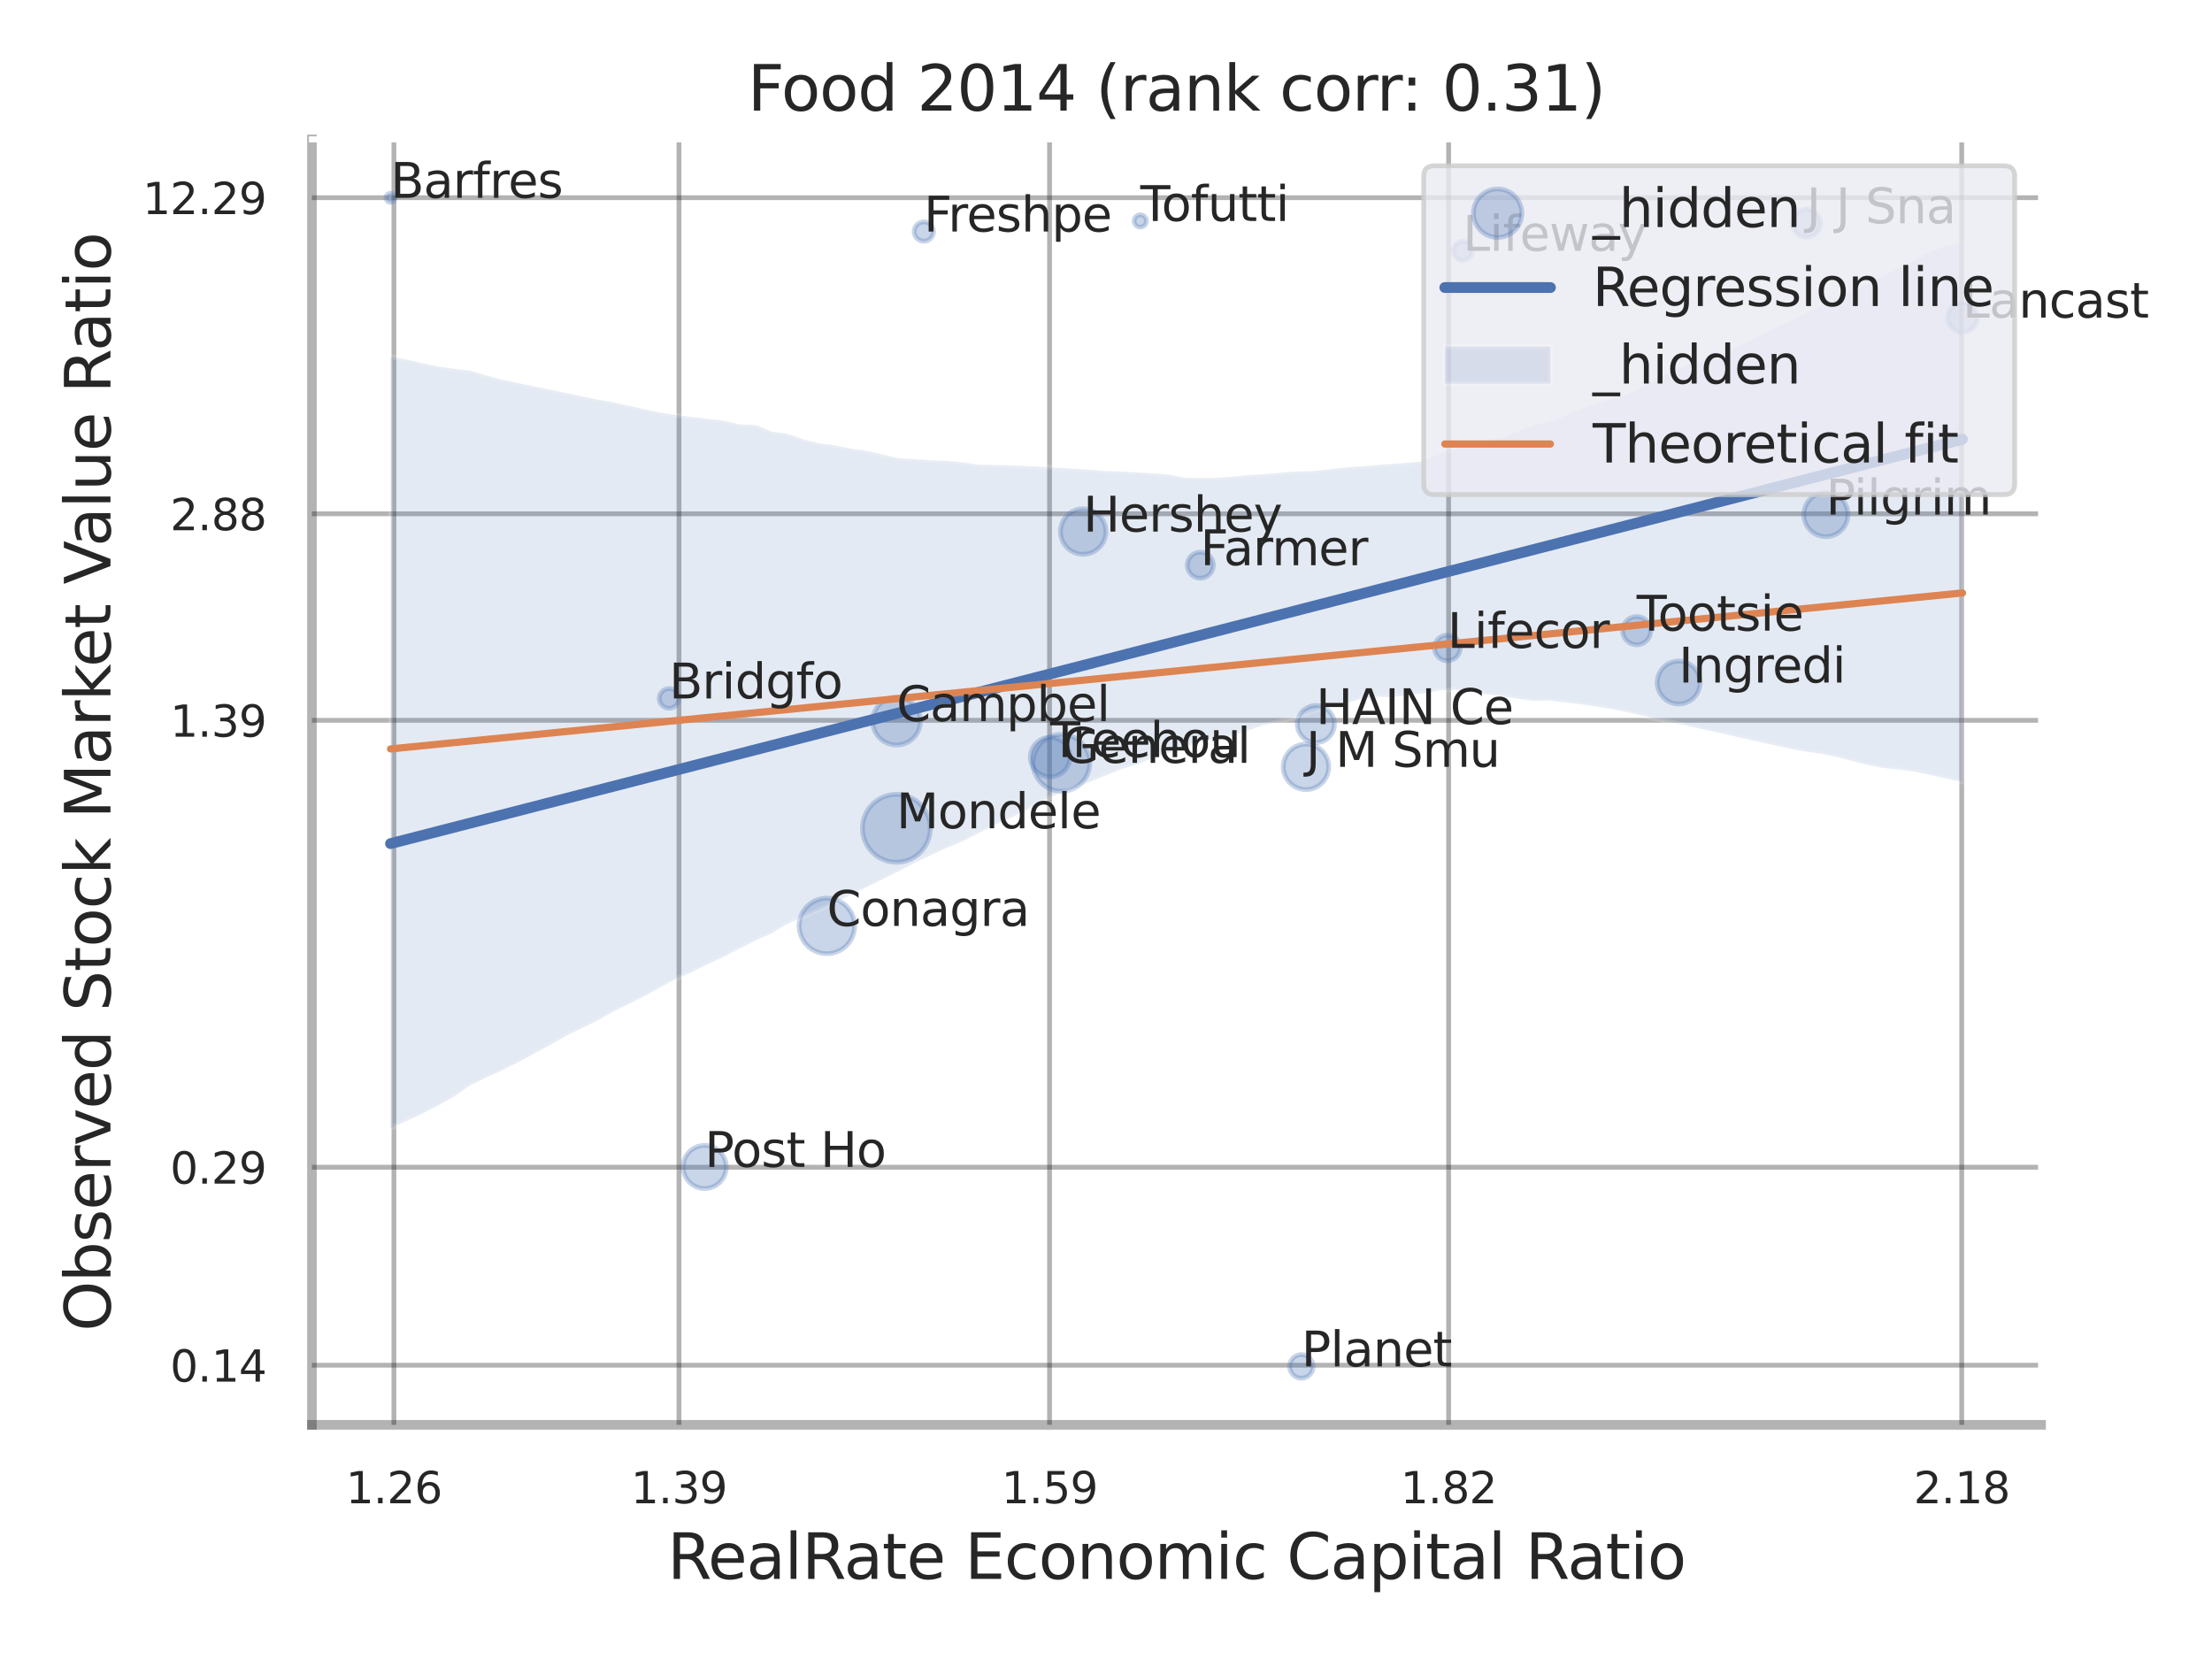
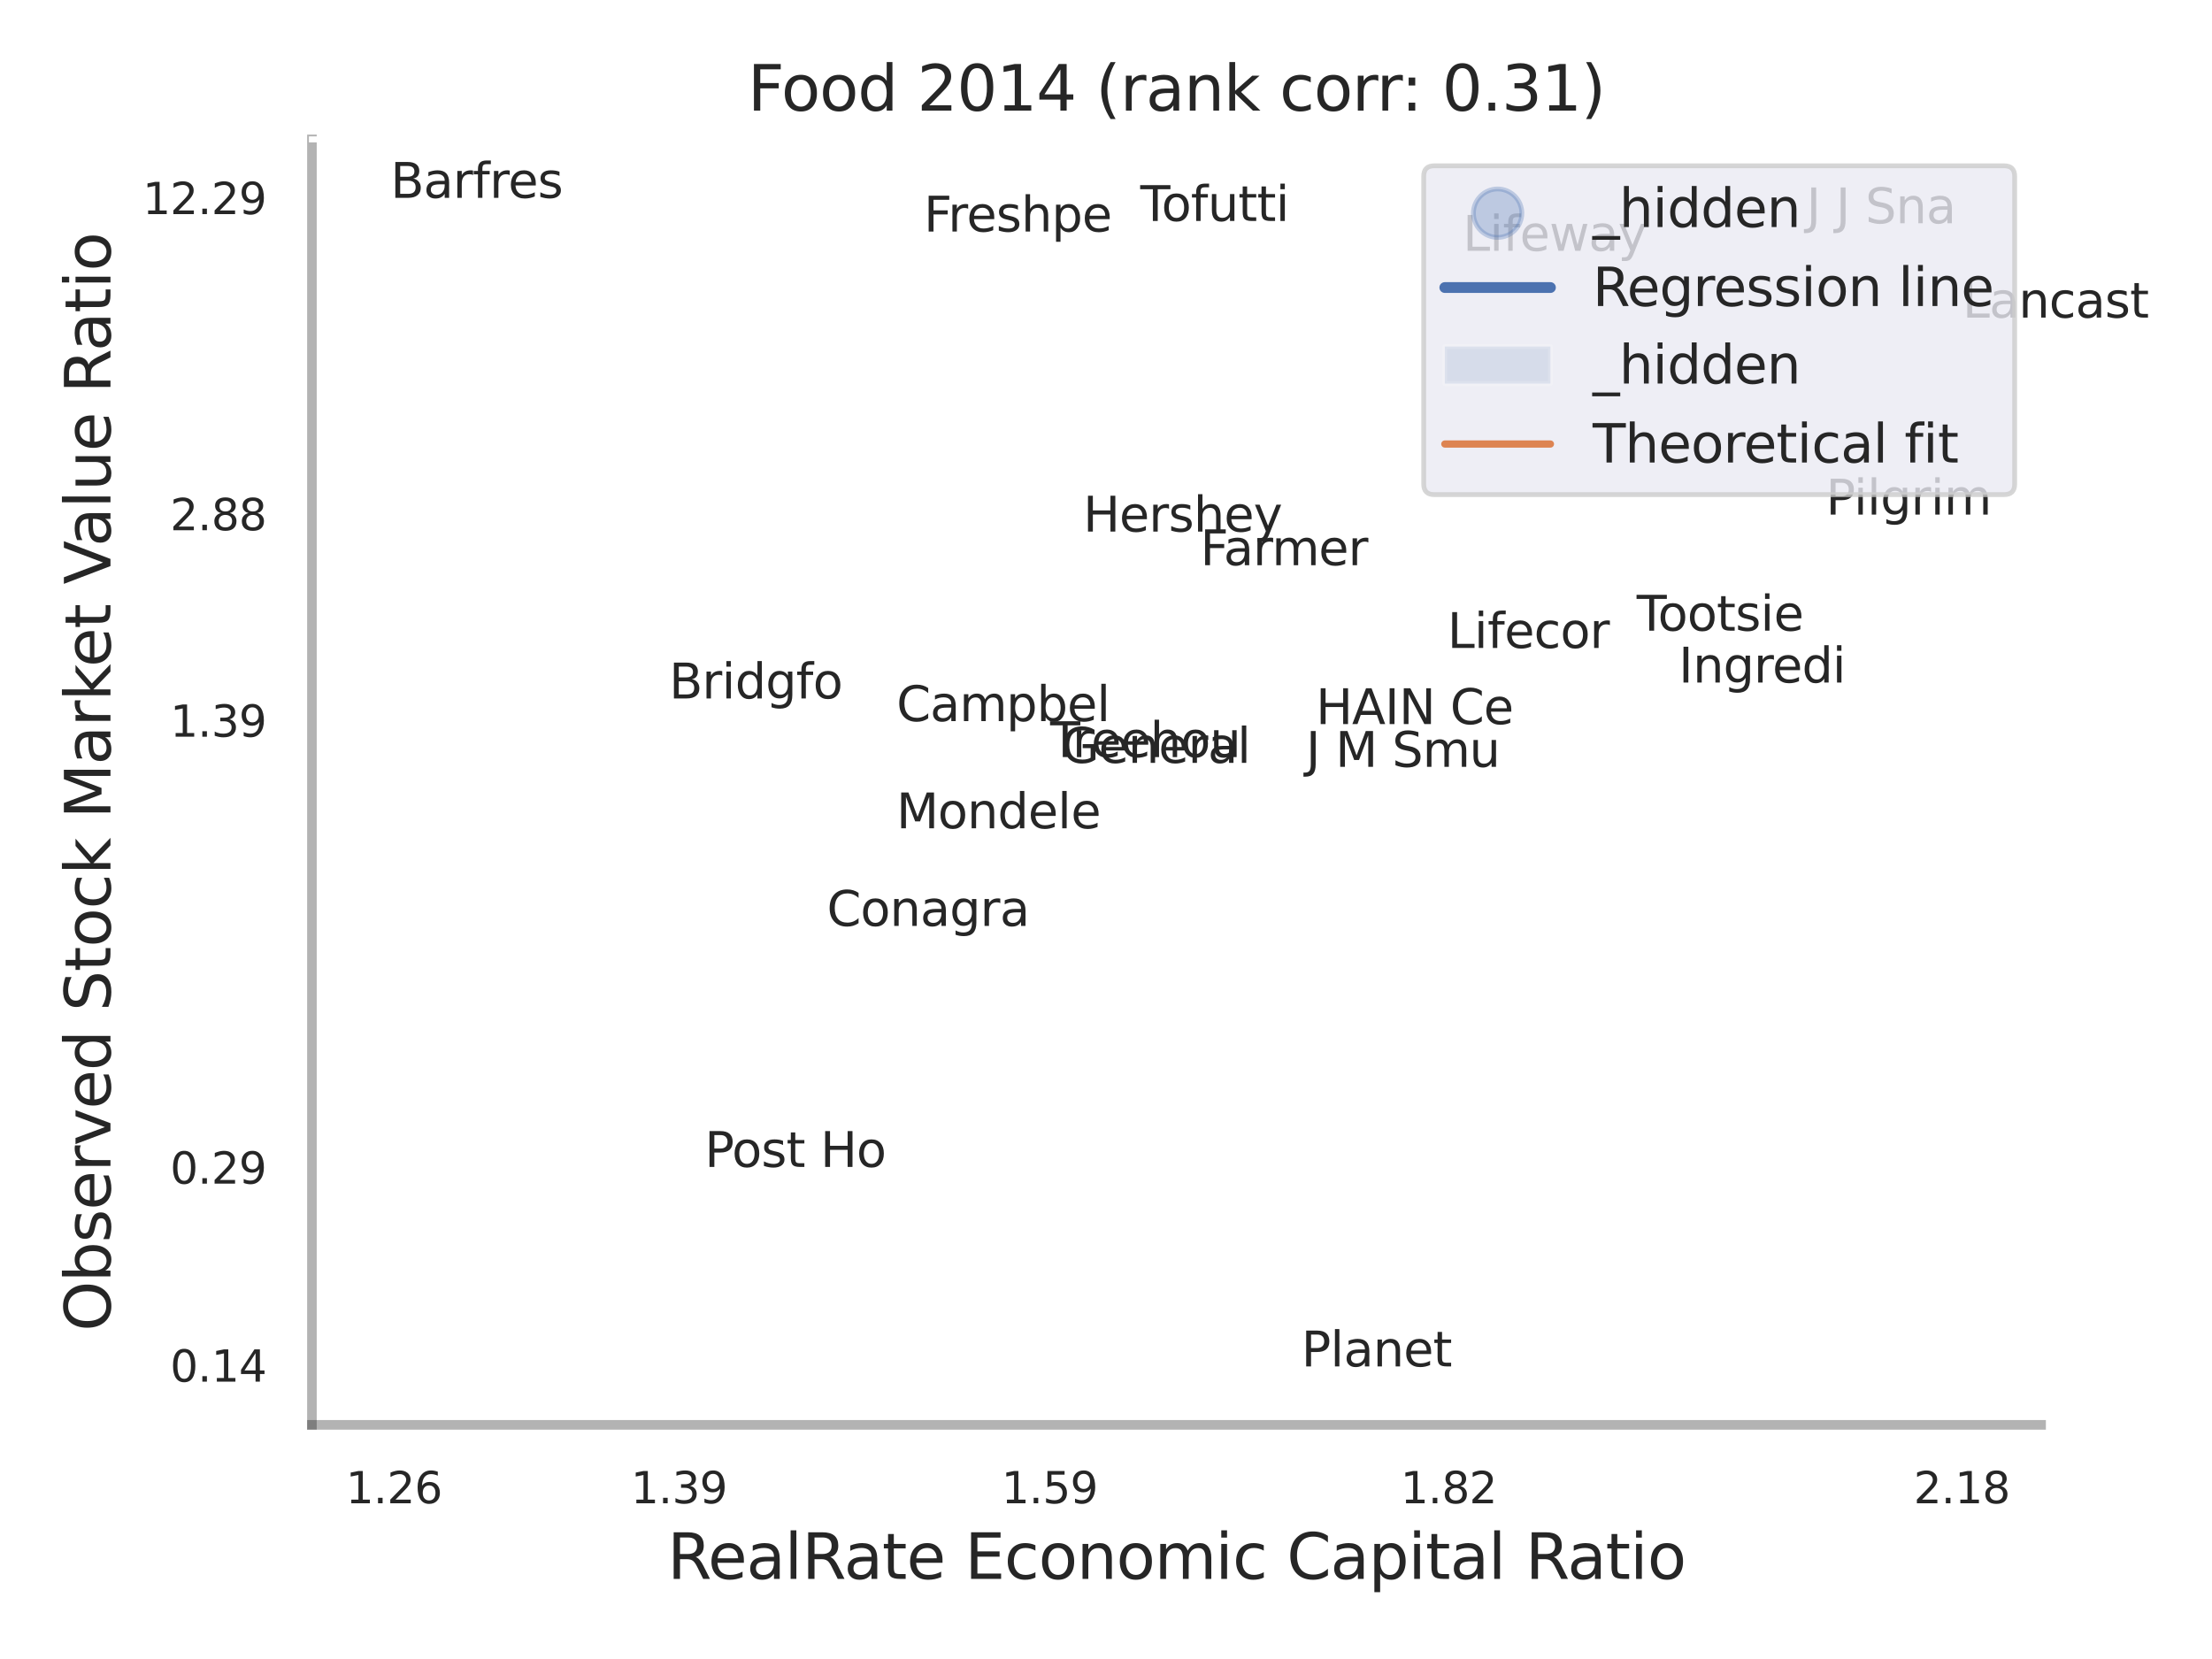
<svg xmlns="http://www.w3.org/2000/svg" xmlns:xlink="http://www.w3.org/1999/xlink" width="460.8pt" height="345.6pt" viewBox="0 0 460.8 345.6" version="1.1">
  <defs>
    <style type="text/css">*{stroke-linejoin: round; stroke-linecap: butt}</style>
  </defs>
  <g id="figure_1">
    <g id="patch_1">
      <path d="M 0 345.6  L 460.8 345.6  L 460.8 0  L 0 0  z " style="fill: #ffffff" />
    </g>
    <g id="axes_1">
      <g id="patch_2">
        <path d="M 64.98 296.82  L 425.193 296.82  L 425.193 29.04  L 64.98 29.04  z " style="fill: #ffffff" />
      </g>
      <g id="matplotlib.axis_1">
        <g id="xtick_1">
          <g id="line2d_1">
            <path d="M 82.06 296.82  L 82.06 29.04  " clip-path="url(#pfd2d5f20c3)" style="fill: none; stroke: #000000; stroke-opacity: 0.3; stroke-linecap: round" />
          </g>
          <g id="text_1">
            <g style="fill: #262626" transform="translate(72.04 313.159) scale(0.09 -0.09)">
              <defs>
                <path id="DejaVuSans-31" d="M 794 531  L 1825 531  L 1825 4091  L 703 3866  L 703 4441  L 1819 4666  L 2450 4666  L 2450 531  L 3481 531  L 3481 0  L 794 0  L 794 531  z " transform="scale(0.016)" />
                <path id="DejaVuSans-2e" d="M 684 794  L 1344 794  L 1344 0  L 684 0  L 684 794  z " transform="scale(0.016)" />
                <path id="DejaVuSans-32" d="M 1228 531  L 3431 531  L 3431 0  L 469 0  L 469 531  Q 828 903 1448 1529  Q 2069 2156 2228 2338  Q 2531 2678 2651 2914  Q 2772 3150 2772 3378  Q 2772 3750 2511 3984  Q 2250 4219 1831 4219  Q 1534 4219 1204 4116  Q 875 4013 500 3803  L 500 4441  Q 881 4594 1212 4672  Q 1544 4750 1819 4750  Q 2544 4750 2975 4387  Q 3406 4025 3406 3419  Q 3406 3131 3298 2873  Q 3191 2616 2906 2266  Q 2828 2175 2409 1742  Q 1991 1309 1228 531  z " transform="scale(0.016)" />
                <path id="DejaVuSans-36" d="M 2113 2584  Q 1688 2584 1439 2293  Q 1191 2003 1191 1497  Q 1191 994 1439 701  Q 1688 409 2113 409  Q 2538 409 2786 701  Q 3034 994 3034 1497  Q 3034 2003 2786 2293  Q 2538 2584 2113 2584  z M 3366 4563  L 3366 3988  Q 3128 4100 2886 4159  Q 2644 4219 2406 4219  Q 1781 4219 1451 3797  Q 1122 3375 1075 2522  Q 1259 2794 1537 2939  Q 1816 3084 2150 3084  Q 2853 3084 3261 2657  Q 3669 2231 3669 1497  Q 3669 778 3244 343  Q 2819 -91 2113 -91  Q 1303 -91 875 529  Q 447 1150 447 2328  Q 447 3434 972 4092  Q 1497 4750 2381 4750  Q 2619 4750 2861 4703  Q 3103 4656 3366 4563  z " transform="scale(0.016)" />
              </defs>
              <use xlink:href="#DejaVuSans-31" />
              <use xlink:href="#DejaVuSans-2e" transform="translate(63.623 0)" />
              <use xlink:href="#DejaVuSans-32" transform="translate(95.41 0)" />
              <use xlink:href="#DejaVuSans-36" transform="translate(159.033 0)" />
            </g>
          </g>
        </g>
        <g id="xtick_2">
          <g id="line2d_2">
            <path d="M 141.443 296.82  L 141.443 29.04  " clip-path="url(#pfd2d5f20c3)" style="fill: none; stroke: #000000; stroke-opacity: 0.3; stroke-linecap: round" />
          </g>
          <g id="text_2">
            <g style="fill: #262626" transform="translate(131.423 313.159) scale(0.09 -0.09)">
              <defs>
                <path id="DejaVuSans-33" d="M 2597 2516  Q 3050 2419 3304 2112  Q 3559 1806 3559 1356  Q 3559 666 3084 287  Q 2609 -91 1734 -91  Q 1441 -91 1130 -33  Q 819 25 488 141  L 488 750  Q 750 597 1062 519  Q 1375 441 1716 441  Q 2309 441 2620 675  Q 2931 909 2931 1356  Q 2931 1769 2642 2001  Q 2353 2234 1838 2234  L 1294 2234  L 1294 2753  L 1863 2753  Q 2328 2753 2575 2939  Q 2822 3125 2822 3475  Q 2822 3834 2567 4026  Q 2313 4219 1838 4219  Q 1578 4219 1281 4162  Q 984 4106 628 3988  L 628 4550  Q 988 4650 1302 4700  Q 1616 4750 1894 4750  Q 2613 4750 3031 4423  Q 3450 4097 3450 3541  Q 3450 3153 3228 2886  Q 3006 2619 2597 2516  z " transform="scale(0.016)" />
                <path id="DejaVuSans-39" d="M 703 97  L 703 672  Q 941 559 1184 500  Q 1428 441 1663 441  Q 2288 441 2617 861  Q 2947 1281 2994 2138  Q 2813 1869 2534 1725  Q 2256 1581 1919 1581  Q 1219 1581 811 2004  Q 403 2428 403 3163  Q 403 3881 828 4315  Q 1253 4750 1959 4750  Q 2769 4750 3195 4129  Q 3622 3509 3622 2328  Q 3622 1225 3098 567  Q 2575 -91 1691 -91  Q 1453 -91 1209 -44  Q 966 3 703 97  z M 1959 2075  Q 2384 2075 2632 2365  Q 2881 2656 2881 3163  Q 2881 3666 2632 3958  Q 2384 4250 1959 4250  Q 1534 4250 1286 3958  Q 1038 3666 1038 3163  Q 1038 2656 1286 2365  Q 1534 2075 1959 2075  z " transform="scale(0.016)" />
              </defs>
              <use xlink:href="#DejaVuSans-31" />
              <use xlink:href="#DejaVuSans-2e" transform="translate(63.623 0)" />
              <use xlink:href="#DejaVuSans-33" transform="translate(95.41 0)" />
              <use xlink:href="#DejaVuSans-39" transform="translate(159.033 0)" />
            </g>
          </g>
        </g>
        <g id="xtick_3">
          <g id="line2d_3">
            <path d="M 218.64 296.82  L 218.64 29.04  " clip-path="url(#pfd2d5f20c3)" style="fill: none; stroke: #000000; stroke-opacity: 0.3; stroke-linecap: round" />
          </g>
          <g id="text_3">
            <g style="fill: #262626" transform="translate(208.621 313.159) scale(0.09 -0.09)">
              <defs>
                <path id="DejaVuSans-35" d="M 691 4666  L 3169 4666  L 3169 4134  L 1269 4134  L 1269 2991  Q 1406 3038 1543 3061  Q 1681 3084 1819 3084  Q 2600 3084 3056 2656  Q 3513 2228 3513 1497  Q 3513 744 3044 326  Q 2575 -91 1722 -91  Q 1428 -91 1123 -41  Q 819 9 494 109  L 494 744  Q 775 591 1075 516  Q 1375 441 1709 441  Q 2250 441 2565 725  Q 2881 1009 2881 1497  Q 2881 1984 2565 2268  Q 2250 2553 1709 2553  Q 1456 2553 1204 2497  Q 953 2441 691 2322  L 691 4666  z " transform="scale(0.016)" />
              </defs>
              <use xlink:href="#DejaVuSans-31" />
              <use xlink:href="#DejaVuSans-2e" transform="translate(63.623 0)" />
              <use xlink:href="#DejaVuSans-35" transform="translate(95.41 0)" />
              <use xlink:href="#DejaVuSans-39" transform="translate(159.033 0)" />
            </g>
          </g>
        </g>
        <g id="xtick_4">
          <g id="line2d_4">
            <path d="M 301.776 296.82  L 301.776 29.04  " clip-path="url(#pfd2d5f20c3)" style="fill: none; stroke: #000000; stroke-opacity: 0.3; stroke-linecap: round" />
          </g>
          <g id="text_4">
            <g style="fill: #262626" transform="translate(291.757 313.159) scale(0.09 -0.09)">
              <defs>
                <path id="DejaVuSans-38" d="M 2034 2216  Q 1584 2216 1326 1975  Q 1069 1734 1069 1313  Q 1069 891 1326 650  Q 1584 409 2034 409  Q 2484 409 2743 651  Q 3003 894 3003 1313  Q 3003 1734 2745 1975  Q 2488 2216 2034 2216  z M 1403 2484  Q 997 2584 770 2862  Q 544 3141 544 3541  Q 544 4100 942 4425  Q 1341 4750 2034 4750  Q 2731 4750 3128 4425  Q 3525 4100 3525 3541  Q 3525 3141 3298 2862  Q 3072 2584 2669 2484  Q 3125 2378 3379 2068  Q 3634 1759 3634 1313  Q 3634 634 3220 271  Q 2806 -91 2034 -91  Q 1263 -91 848 271  Q 434 634 434 1313  Q 434 1759 690 2068  Q 947 2378 1403 2484  z M 1172 3481  Q 1172 3119 1398 2916  Q 1625 2713 2034 2713  Q 2441 2713 2670 2916  Q 2900 3119 2900 3481  Q 2900 3844 2670 4047  Q 2441 4250 2034 4250  Q 1625 4250 1398 4047  Q 1172 3844 1172 3481  z " transform="scale(0.016)" />
              </defs>
              <use xlink:href="#DejaVuSans-31" />
              <use xlink:href="#DejaVuSans-2e" transform="translate(63.623 0)" />
              <use xlink:href="#DejaVuSans-38" transform="translate(95.41 0)" />
              <use xlink:href="#DejaVuSans-32" transform="translate(159.033 0)" />
            </g>
          </g>
        </g>
        <g id="xtick_5">
          <g id="line2d_5">
            <path d="M 408.665 296.82  L 408.665 29.04  " clip-path="url(#pfd2d5f20c3)" style="fill: none; stroke: #000000; stroke-opacity: 0.3; stroke-linecap: round" />
          </g>
          <g id="text_5">
            <g style="fill: #262626" transform="translate(398.645 313.159) scale(0.09 -0.09)">
              <use xlink:href="#DejaVuSans-32" />
              <use xlink:href="#DejaVuSans-2e" transform="translate(63.623 0)" />
              <use xlink:href="#DejaVuSans-31" transform="translate(95.41 0)" />
              <use xlink:href="#DejaVuSans-38" transform="translate(159.033 0)" />
            </g>
          </g>
        </g>
        <g id="xtick_6" />
        <g id="xtick_7" />
        <g id="text_6">
          <g style="fill: #262626" transform="translate(139.033 328.908) scale(0.13 -0.13)">
            <defs>
              <path id="DejaVuSans-52" d="M 2841 2188  Q 3044 2119 3236 1894  Q 3428 1669 3622 1275  L 4263 0  L 3584 0  L 2988 1197  Q 2756 1666 2539 1819  Q 2322 1972 1947 1972  L 1259 1972  L 1259 0  L 628 0  L 628 4666  L 2053 4666  Q 2853 4666 3247 4331  Q 3641 3997 3641 3322  Q 3641 2881 3436 2590  Q 3231 2300 2841 2188  z M 1259 4147  L 1259 2491  L 2053 2491  Q 2509 2491 2742 2702  Q 2975 2913 2975 3322  Q 2975 3731 2742 3939  Q 2509 4147 2053 4147  L 1259 4147  z " transform="scale(0.016)" />
              <path id="DejaVuSans-65" d="M 3597 1894  L 3597 1613  L 953 1613  Q 991 1019 1311 708  Q 1631 397 2203 397  Q 2534 397 2845 478  Q 3156 559 3463 722  L 3463 178  Q 3153 47 2828 -22  Q 2503 -91 2169 -91  Q 1331 -91 842 396  Q 353 884 353 1716  Q 353 2575 817 3079  Q 1281 3584 2069 3584  Q 2775 3584 3186 3129  Q 3597 2675 3597 1894  z M 3022 2063  Q 3016 2534 2758 2815  Q 2500 3097 2075 3097  Q 1594 3097 1305 2825  Q 1016 2553 972 2059  L 3022 2063  z " transform="scale(0.016)" />
              <path id="DejaVuSans-61" d="M 2194 1759  Q 1497 1759 1228 1600  Q 959 1441 959 1056  Q 959 750 1161 570  Q 1363 391 1709 391  Q 2188 391 2477 730  Q 2766 1069 2766 1631  L 2766 1759  L 2194 1759  z M 3341 1997  L 3341 0  L 2766 0  L 2766 531  Q 2569 213 2275 61  Q 1981 -91 1556 -91  Q 1019 -91 701 211  Q 384 513 384 1019  Q 384 1609 779 1909  Q 1175 2209 1959 2209  L 2766 2209  L 2766 2266  Q 2766 2663 2505 2880  Q 2244 3097 1772 3097  Q 1472 3097 1187 3025  Q 903 2953 641 2809  L 641 3341  Q 956 3463 1253 3523  Q 1550 3584 1831 3584  Q 2591 3584 2966 3190  Q 3341 2797 3341 1997  z " transform="scale(0.016)" />
              <path id="DejaVuSans-6c" d="M 603 4863  L 1178 4863  L 1178 0  L 603 0  L 603 4863  z " transform="scale(0.016)" />
              <path id="DejaVuSans-74" d="M 1172 4494  L 1172 3500  L 2356 3500  L 2356 3053  L 1172 3053  L 1172 1153  Q 1172 725 1289 603  Q 1406 481 1766 481  L 2356 481  L 2356 0  L 1766 0  Q 1100 0 847 248  Q 594 497 594 1153  L 594 3053  L 172 3053  L 172 3500  L 594 3500  L 594 4494  L 1172 4494  z " transform="scale(0.016)" />
              <path id="DejaVuSans-20" transform="scale(0.016)" />
              <path id="DejaVuSans-45" d="M 628 4666  L 3578 4666  L 3578 4134  L 1259 4134  L 1259 2753  L 3481 2753  L 3481 2222  L 1259 2222  L 1259 531  L 3634 531  L 3634 0  L 628 0  L 628 4666  z " transform="scale(0.016)" />
              <path id="DejaVuSans-63" d="M 3122 3366  L 3122 2828  Q 2878 2963 2633 3030  Q 2388 3097 2138 3097  Q 1578 3097 1268 2742  Q 959 2388 959 1747  Q 959 1106 1268 751  Q 1578 397 2138 397  Q 2388 397 2633 464  Q 2878 531 3122 666  L 3122 134  Q 2881 22 2623 -34  Q 2366 -91 2075 -91  Q 1284 -91 818 406  Q 353 903 353 1747  Q 353 2603 823 3093  Q 1294 3584 2113 3584  Q 2378 3584 2631 3529  Q 2884 3475 3122 3366  z " transform="scale(0.016)" />
              <path id="DejaVuSans-6f" d="M 1959 3097  Q 1497 3097 1228 2736  Q 959 2375 959 1747  Q 959 1119 1226 758  Q 1494 397 1959 397  Q 2419 397 2687 759  Q 2956 1122 2956 1747  Q 2956 2369 2687 2733  Q 2419 3097 1959 3097  z M 1959 3584  Q 2709 3584 3137 3096  Q 3566 2609 3566 1747  Q 3566 888 3137 398  Q 2709 -91 1959 -91  Q 1206 -91 779 398  Q 353 888 353 1747  Q 353 2609 779 3096  Q 1206 3584 1959 3584  z " transform="scale(0.016)" />
              <path id="DejaVuSans-6e" d="M 3513 2113  L 3513 0  L 2938 0  L 2938 2094  Q 2938 2591 2744 2837  Q 2550 3084 2163 3084  Q 1697 3084 1428 2787  Q 1159 2491 1159 1978  L 1159 0  L 581 0  L 581 3500  L 1159 3500  L 1159 2956  Q 1366 3272 1645 3428  Q 1925 3584 2291 3584  Q 2894 3584 3203 3211  Q 3513 2838 3513 2113  z " transform="scale(0.016)" />
              <path id="DejaVuSans-6d" d="M 3328 2828  Q 3544 3216 3844 3400  Q 4144 3584 4550 3584  Q 5097 3584 5394 3201  Q 5691 2819 5691 2113  L 5691 0  L 5113 0  L 5113 2094  Q 5113 2597 4934 2840  Q 4756 3084 4391 3084  Q 3944 3084 3684 2787  Q 3425 2491 3425 1978  L 3425 0  L 2847 0  L 2847 2094  Q 2847 2600 2669 2842  Q 2491 3084 2119 3084  Q 1678 3084 1418 2786  Q 1159 2488 1159 1978  L 1159 0  L 581 0  L 581 3500  L 1159 3500  L 1159 2956  Q 1356 3278 1631 3431  Q 1906 3584 2284 3584  Q 2666 3584 2933 3390  Q 3200 3197 3328 2828  z " transform="scale(0.016)" />
              <path id="DejaVuSans-69" d="M 603 3500  L 1178 3500  L 1178 0  L 603 0  L 603 3500  z M 603 4863  L 1178 4863  L 1178 4134  L 603 4134  L 603 4863  z " transform="scale(0.016)" />
              <path id="DejaVuSans-43" d="M 4122 4306  L 4122 3641  Q 3803 3938 3442 4084  Q 3081 4231 2675 4231  Q 1875 4231 1450 3742  Q 1025 3253 1025 2328  Q 1025 1406 1450 917  Q 1875 428 2675 428  Q 3081 428 3442 575  Q 3803 722 4122 1019  L 4122 359  Q 3791 134 3420 21  Q 3050 -91 2638 -91  Q 1578 -91 968 557  Q 359 1206 359 2328  Q 359 3453 968 4101  Q 1578 4750 2638 4750  Q 3056 4750 3426 4639  Q 3797 4528 4122 4306  z " transform="scale(0.016)" />
              <path id="DejaVuSans-70" d="M 1159 525  L 1159 -1331  L 581 -1331  L 581 3500  L 1159 3500  L 1159 2969  Q 1341 3281 1617 3432  Q 1894 3584 2278 3584  Q 2916 3584 3314 3078  Q 3713 2572 3713 1747  Q 3713 922 3314 415  Q 2916 -91 2278 -91  Q 1894 -91 1617 61  Q 1341 213 1159 525  z M 3116 1747  Q 3116 2381 2855 2742  Q 2594 3103 2138 3103  Q 1681 3103 1420 2742  Q 1159 2381 1159 1747  Q 1159 1113 1420 752  Q 1681 391 2138 391  Q 2594 391 2855 752  Q 3116 1113 3116 1747  z " transform="scale(0.016)" />
            </defs>
            <use xlink:href="#DejaVuSans-52" />
            <use xlink:href="#DejaVuSans-65" transform="translate(64.982 0)" />
            <use xlink:href="#DejaVuSans-61" transform="translate(126.506 0)" />
            <use xlink:href="#DejaVuSans-6c" transform="translate(187.785 0)" />
            <use xlink:href="#DejaVuSans-52" transform="translate(215.568 0)" />
            <use xlink:href="#DejaVuSans-61" transform="translate(282.801 0)" />
            <use xlink:href="#DejaVuSans-74" transform="translate(344.08 0)" />
            <use xlink:href="#DejaVuSans-65" transform="translate(383.289 0)" />
            <use xlink:href="#DejaVuSans-20" transform="translate(444.812 0)" />
            <use xlink:href="#DejaVuSans-45" transform="translate(476.6 0)" />
            <use xlink:href="#DejaVuSans-63" transform="translate(539.783 0)" />
            <use xlink:href="#DejaVuSans-6f" transform="translate(594.764 0)" />
            <use xlink:href="#DejaVuSans-6e" transform="translate(655.945 0)" />
            <use xlink:href="#DejaVuSans-6f" transform="translate(719.324 0)" />
            <use xlink:href="#DejaVuSans-6d" transform="translate(780.506 0)" />
            <use xlink:href="#DejaVuSans-69" transform="translate(877.918 0)" />
            <use xlink:href="#DejaVuSans-63" transform="translate(905.701 0)" />
            <use xlink:href="#DejaVuSans-20" transform="translate(960.682 0)" />
            <use xlink:href="#DejaVuSans-43" transform="translate(992.469 0)" />
            <use xlink:href="#DejaVuSans-61" transform="translate(1062.293 0)" />
            <use xlink:href="#DejaVuSans-70" transform="translate(1123.572 0)" />
            <use xlink:href="#DejaVuSans-69" transform="translate(1187.049 0)" />
            <use xlink:href="#DejaVuSans-74" transform="translate(1214.832 0)" />
            <use xlink:href="#DejaVuSans-61" transform="translate(1254.041 0)" />
            <use xlink:href="#DejaVuSans-6c" transform="translate(1315.32 0)" />
            <use xlink:href="#DejaVuSans-20" transform="translate(1343.104 0)" />
            <use xlink:href="#DejaVuSans-52" transform="translate(1374.891 0)" />
            <use xlink:href="#DejaVuSans-61" transform="translate(1442.123 0)" />
            <use xlink:href="#DejaVuSans-74" transform="translate(1503.402 0)" />
            <use xlink:href="#DejaVuSans-69" transform="translate(1542.611 0)" />
            <use xlink:href="#DejaVuSans-6f" transform="translate(1570.395 0)" />
          </g>
        </g>
      </g>
      <g id="matplotlib.axis_2">
        <g id="ytick_1">
          <g id="line2d_6">
            <path d="M 64.98 284.402  L 425.193 284.402  " clip-path="url(#pfd2d5f20c3)" style="fill: none; stroke: #000000; stroke-opacity: 0.3; stroke-linecap: round" />
          </g>
          <g id="text_7">
            <g style="fill: #262626" transform="translate(35.441 287.822) scale(0.09 -0.09)">
              <defs>
                <path id="DejaVuSans-30" d="M 2034 4250  Q 1547 4250 1301 3770  Q 1056 3291 1056 2328  Q 1056 1369 1301 889  Q 1547 409 2034 409  Q 2525 409 2770 889  Q 3016 1369 3016 2328  Q 3016 3291 2770 3770  Q 2525 4250 2034 4250  z M 2034 4750  Q 2819 4750 3233 4129  Q 3647 3509 3647 2328  Q 3647 1150 3233 529  Q 2819 -91 2034 -91  Q 1250 -91 836 529  Q 422 1150 422 2328  Q 422 3509 836 4129  Q 1250 4750 2034 4750  z " transform="scale(0.016)" />
                <path id="DejaVuSans-34" d="M 2419 4116  L 825 1625  L 2419 1625  L 2419 4116  z M 2253 4666  L 3047 4666  L 3047 1625  L 3713 1625  L 3713 1100  L 3047 1100  L 3047 0  L 2419 0  L 2419 1100  L 313 1100  L 313 1709  L 2253 4666  z " transform="scale(0.016)" />
              </defs>
              <use xlink:href="#DejaVuSans-30" />
              <use xlink:href="#DejaVuSans-2e" transform="translate(63.623 0)" />
              <use xlink:href="#DejaVuSans-31" transform="translate(95.41 0)" />
              <use xlink:href="#DejaVuSans-34" transform="translate(159.033 0)" />
            </g>
          </g>
        </g>
        <g id="ytick_2">
          <g id="line2d_7">
            <path d="M 64.98 243.155  L 425.193 243.155  " clip-path="url(#pfd2d5f20c3)" style="fill: none; stroke: #000000; stroke-opacity: 0.3; stroke-linecap: round" />
          </g>
          <g id="text_8">
            <g style="fill: #262626" transform="translate(35.441 246.574) scale(0.09 -0.09)">
              <use xlink:href="#DejaVuSans-30" />
              <use xlink:href="#DejaVuSans-2e" transform="translate(63.623 0)" />
              <use xlink:href="#DejaVuSans-32" transform="translate(95.41 0)" />
              <use xlink:href="#DejaVuSans-39" transform="translate(159.033 0)" />
            </g>
          </g>
        </g>
        <g id="ytick_3">
          <g id="line2d_8">
            <path d="M 64.98 150.052  L 425.193 150.052  " clip-path="url(#pfd2d5f20c3)" style="fill: none; stroke: #000000; stroke-opacity: 0.3; stroke-linecap: round" />
          </g>
          <g id="text_9">
            <g style="fill: #262626" transform="translate(35.441 153.471) scale(0.09 -0.09)">
              <use xlink:href="#DejaVuSans-31" />
              <use xlink:href="#DejaVuSans-2e" transform="translate(63.623 0)" />
              <use xlink:href="#DejaVuSans-33" transform="translate(95.41 0)" />
              <use xlink:href="#DejaVuSans-39" transform="translate(159.033 0)" />
            </g>
          </g>
        </g>
        <g id="ytick_4">
          <g id="line2d_9">
            <path d="M 64.98 107.036  L 425.193 107.036  " clip-path="url(#pfd2d5f20c3)" style="fill: none; stroke: #000000; stroke-opacity: 0.3; stroke-linecap: round" />
          </g>
          <g id="text_10">
            <g style="fill: #262626" transform="translate(35.441 110.456) scale(0.09 -0.09)">
              <use xlink:href="#DejaVuSans-32" />
              <use xlink:href="#DejaVuSans-2e" transform="translate(63.623 0)" />
              <use xlink:href="#DejaVuSans-38" transform="translate(95.41 0)" />
              <use xlink:href="#DejaVuSans-38" transform="translate(159.033 0)" />
            </g>
          </g>
        </g>
        <g id="ytick_5">
          <g id="line2d_10">
            <path d="M 64.98 41.184  L 425.193 41.184  " clip-path="url(#pfd2d5f20c3)" style="fill: none; stroke: #000000; stroke-opacity: 0.3; stroke-linecap: round" />
          </g>
          <g id="text_11">
            <g style="fill: #262626" transform="translate(29.715 44.603) scale(0.09 -0.09)">
              <use xlink:href="#DejaVuSans-31" />
              <use xlink:href="#DejaVuSans-32" transform="translate(63.623 0)" />
              <use xlink:href="#DejaVuSans-2e" transform="translate(127.246 0)" />
              <use xlink:href="#DejaVuSans-32" transform="translate(159.033 0)" />
              <use xlink:href="#DejaVuSans-39" transform="translate(222.656 0)" />
            </g>
          </g>
        </g>
        <g id="ytick_6" />
        <g id="ytick_7" />
        <g id="ytick_8" />
        <g id="text_12">
          <g style="fill: #262626" transform="translate(23.011 277.332) rotate(-90) scale(0.13 -0.13)">
            <defs>
              <path id="DejaVuSans-4f" d="M 2522 4238  Q 1834 4238 1429 3725  Q 1025 3213 1025 2328  Q 1025 1447 1429 934  Q 1834 422 2522 422  Q 3209 422 3611 934  Q 4013 1447 4013 2328  Q 4013 3213 3611 3725  Q 3209 4238 2522 4238  z M 2522 4750  Q 3503 4750 4090 4092  Q 4678 3434 4678 2328  Q 4678 1225 4090 567  Q 3503 -91 2522 -91  Q 1538 -91 948 565  Q 359 1222 359 2328  Q 359 3434 948 4092  Q 1538 4750 2522 4750  z " transform="scale(0.016)" />
              <path id="DejaVuSans-62" d="M 3116 1747  Q 3116 2381 2855 2742  Q 2594 3103 2138 3103  Q 1681 3103 1420 2742  Q 1159 2381 1159 1747  Q 1159 1113 1420 752  Q 1681 391 2138 391  Q 2594 391 2855 752  Q 3116 1113 3116 1747  z M 1159 2969  Q 1341 3281 1617 3432  Q 1894 3584 2278 3584  Q 2916 3584 3314 3078  Q 3713 2572 3713 1747  Q 3713 922 3314 415  Q 2916 -91 2278 -91  Q 1894 -91 1617 61  Q 1341 213 1159 525  L 1159 0  L 581 0  L 581 4863  L 1159 4863  L 1159 2969  z " transform="scale(0.016)" />
              <path id="DejaVuSans-73" d="M 2834 3397  L 2834 2853  Q 2591 2978 2328 3040  Q 2066 3103 1784 3103  Q 1356 3103 1142 2972  Q 928 2841 928 2578  Q 928 2378 1081 2264  Q 1234 2150 1697 2047  L 1894 2003  Q 2506 1872 2764 1633  Q 3022 1394 3022 966  Q 3022 478 2636 193  Q 2250 -91 1575 -91  Q 1294 -91 989 -36  Q 684 19 347 128  L 347 722  Q 666 556 975 473  Q 1284 391 1588 391  Q 1994 391 2212 530  Q 2431 669 2431 922  Q 2431 1156 2273 1281  Q 2116 1406 1581 1522  L 1381 1569  Q 847 1681 609 1914  Q 372 2147 372 2553  Q 372 3047 722 3315  Q 1072 3584 1716 3584  Q 2034 3584 2315 3537  Q 2597 3491 2834 3397  z " transform="scale(0.016)" />
              <path id="DejaVuSans-72" d="M 2631 2963  Q 2534 3019 2420 3045  Q 2306 3072 2169 3072  Q 1681 3072 1420 2755  Q 1159 2438 1159 1844  L 1159 0  L 581 0  L 581 3500  L 1159 3500  L 1159 2956  Q 1341 3275 1631 3429  Q 1922 3584 2338 3584  Q 2397 3584 2469 3576  Q 2541 3569 2628 3553  L 2631 2963  z " transform="scale(0.016)" />
              <path id="DejaVuSans-76" d="M 191 3500  L 800 3500  L 1894 563  L 2988 3500  L 3597 3500  L 2284 0  L 1503 0  L 191 3500  z " transform="scale(0.016)" />
              <path id="DejaVuSans-64" d="M 2906 2969  L 2906 4863  L 3481 4863  L 3481 0  L 2906 0  L 2906 525  Q 2725 213 2448 61  Q 2172 -91 1784 -91  Q 1150 -91 751 415  Q 353 922 353 1747  Q 353 2572 751 3078  Q 1150 3584 1784 3584  Q 2172 3584 2448 3432  Q 2725 3281 2906 2969  z M 947 1747  Q 947 1113 1208 752  Q 1469 391 1925 391  Q 2381 391 2643 752  Q 2906 1113 2906 1747  Q 2906 2381 2643 2742  Q 2381 3103 1925 3103  Q 1469 3103 1208 2742  Q 947 2381 947 1747  z " transform="scale(0.016)" />
              <path id="DejaVuSans-53" d="M 3425 4513  L 3425 3897  Q 3066 4069 2747 4153  Q 2428 4238 2131 4238  Q 1616 4238 1336 4038  Q 1056 3838 1056 3469  Q 1056 3159 1242 3001  Q 1428 2844 1947 2747  L 2328 2669  Q 3034 2534 3370 2195  Q 3706 1856 3706 1288  Q 3706 609 3251 259  Q 2797 -91 1919 -91  Q 1588 -91 1214 -16  Q 841 59 441 206  L 441 856  Q 825 641 1194 531  Q 1563 422 1919 422  Q 2459 422 2753 634  Q 3047 847 3047 1241  Q 3047 1584 2836 1778  Q 2625 1972 2144 2069  L 1759 2144  Q 1053 2284 737 2584  Q 422 2884 422 3419  Q 422 4038 858 4394  Q 1294 4750 2059 4750  Q 2388 4750 2728 4690  Q 3069 4631 3425 4513  z " transform="scale(0.016)" />
              <path id="DejaVuSans-6b" d="M 581 4863  L 1159 4863  L 1159 1991  L 2875 3500  L 3609 3500  L 1753 1863  L 3688 0  L 2938 0  L 1159 1709  L 1159 0  L 581 0  L 581 4863  z " transform="scale(0.016)" />
              <path id="DejaVuSans-4d" d="M 628 4666  L 1569 4666  L 2759 1491  L 3956 4666  L 4897 4666  L 4897 0  L 4281 0  L 4281 4097  L 3078 897  L 2444 897  L 1241 4097  L 1241 0  L 628 0  L 628 4666  z " transform="scale(0.016)" />
              <path id="DejaVuSans-56" d="M 1831 0  L 50 4666  L 709 4666  L 2188 738  L 3669 4666  L 4325 4666  L 2547 0  L 1831 0  z " transform="scale(0.016)" />
              <path id="DejaVuSans-75" d="M 544 1381  L 544 3500  L 1119 3500  L 1119 1403  Q 1119 906 1312 657  Q 1506 409 1894 409  Q 2359 409 2629 706  Q 2900 1003 2900 1516  L 2900 3500  L 3475 3500  L 3475 0  L 2900 0  L 2900 538  Q 2691 219 2414 64  Q 2138 -91 1772 -91  Q 1169 -91 856 284  Q 544 659 544 1381  z M 1991 3584  L 1991 3584  z " transform="scale(0.016)" />
            </defs>
            <use xlink:href="#DejaVuSans-4f" />
            <use xlink:href="#DejaVuSans-62" transform="translate(78.711 0)" />
            <use xlink:href="#DejaVuSans-73" transform="translate(142.188 0)" />
            <use xlink:href="#DejaVuSans-65" transform="translate(194.287 0)" />
            <use xlink:href="#DejaVuSans-72" transform="translate(255.811 0)" />
            <use xlink:href="#DejaVuSans-76" transform="translate(296.924 0)" />
            <use xlink:href="#DejaVuSans-65" transform="translate(356.104 0)" />
            <use xlink:href="#DejaVuSans-64" transform="translate(417.627 0)" />
            <use xlink:href="#DejaVuSans-20" transform="translate(481.104 0)" />
            <use xlink:href="#DejaVuSans-53" transform="translate(512.891 0)" />
            <use xlink:href="#DejaVuSans-74" transform="translate(576.367 0)" />
            <use xlink:href="#DejaVuSans-6f" transform="translate(615.576 0)" />
            <use xlink:href="#DejaVuSans-63" transform="translate(676.758 0)" />
            <use xlink:href="#DejaVuSans-6b" transform="translate(731.738 0)" />
            <use xlink:href="#DejaVuSans-20" transform="translate(789.648 0)" />
            <use xlink:href="#DejaVuSans-4d" transform="translate(821.436 0)" />
            <use xlink:href="#DejaVuSans-61" transform="translate(907.715 0)" />
            <use xlink:href="#DejaVuSans-72" transform="translate(968.994 0)" />
            <use xlink:href="#DejaVuSans-6b" transform="translate(1010.107 0)" />
            <use xlink:href="#DejaVuSans-65" transform="translate(1064.393 0)" />
            <use xlink:href="#DejaVuSans-74" transform="translate(1125.916 0)" />
            <use xlink:href="#DejaVuSans-20" transform="translate(1165.125 0)" />
            <use xlink:href="#DejaVuSans-56" transform="translate(1196.912 0)" />
            <use xlink:href="#DejaVuSans-61" transform="translate(1257.57 0)" />
            <use xlink:href="#DejaVuSans-6c" transform="translate(1318.85 0)" />
            <use xlink:href="#DejaVuSans-75" transform="translate(1346.633 0)" />
            <use xlink:href="#DejaVuSans-65" transform="translate(1410.012 0)" />
            <use xlink:href="#DejaVuSans-20" transform="translate(1471.535 0)" />
            <use xlink:href="#DejaVuSans-52" transform="translate(1503.322 0)" />
            <use xlink:href="#DejaVuSans-61" transform="translate(1570.555 0)" />
            <use xlink:href="#DejaVuSans-74" transform="translate(1631.834 0)" />
            <use xlink:href="#DejaVuSans-69" transform="translate(1671.043 0)" />
            <use xlink:href="#DejaVuSans-6f" transform="translate(1698.826 0)" />
          </g>
        </g>
      </g>
      <g id="PathCollection_1">
        <path d="M 139.388 147.552  C 139.933 147.552 140.456 147.336 140.841 146.95  C 141.227 146.565 141.443 146.042 141.443 145.497  C 141.443 144.952 141.227 144.429 140.841 144.044  C 140.456 143.659 139.933 143.442 139.388 143.442  C 138.843 143.442 138.32 143.659 137.935 144.044  C 137.55 144.429 137.333 144.952 137.333 145.497  C 137.333 146.042 137.55 146.565 137.935 146.95  C 138.32 147.336 138.843 147.552 139.388 147.552  z " clip-path="url(#pfd2d5f20c3)" style="fill: #4c72b0; fill-opacity: 0.3; stroke: #4c72b0; stroke-opacity: 0.3" />
        <path d="M 186.764 155.201  C 188.084 155.201 189.35 154.677 190.284 153.743  C 191.217 152.81 191.742 151.543 191.742 150.223  C 191.742 148.903 191.217 147.636 190.284 146.703  C 189.35 145.769 188.084 145.245 186.764 145.245  C 185.443 145.245 184.177 145.769 183.244 146.703  C 182.31 147.636 181.785 148.903 181.785 150.223  C 181.785 151.543 182.31 152.81 183.244 153.743  C 184.177 154.677 185.443 155.201 186.764 155.201  z " clip-path="url(#pfd2d5f20c3)" style="fill: #4c72b0; fill-opacity: 0.3; stroke: #4c72b0; stroke-opacity: 0.3" />
        <path d="M 172.256 198.669  C 173.791 198.669 175.262 198.06 176.347 196.975  C 177.432 195.89 178.042 194.418 178.042 192.884  C 178.042 191.35 177.432 189.878 176.347 188.793  C 175.262 187.708 173.791 187.099 172.256 187.099  C 170.722 187.099 169.251 187.708 168.166 188.793  C 167.081 189.878 166.471 191.35 166.471 192.884  C 166.471 194.418 167.081 195.89 168.166 196.975  C 169.251 198.06 170.722 198.669 172.256 198.669  z " clip-path="url(#pfd2d5f20c3)" style="fill: #4c72b0; fill-opacity: 0.3; stroke: #4c72b0; stroke-opacity: 0.3" />
        <path d="M 250.048 120.457  C 250.769 120.457 251.461 120.171 251.971 119.661  C 252.481 119.151 252.767 118.459 252.767 117.738  C 252.767 117.017 252.481 116.325 251.971 115.815  C 251.461 115.305 250.769 115.019 250.048 115.019  C 249.327 115.019 248.635 115.305 248.125 115.815  C 247.615 116.325 247.328 117.017 247.328 117.738  C 247.328 118.459 247.615 119.151 248.125 119.661  C 248.635 120.171 249.327 120.457 250.048 120.457  z " clip-path="url(#pfd2d5f20c3)" style="fill: #4c72b0; fill-opacity: 0.3; stroke: #4c72b0; stroke-opacity: 0.3" />
        <path d="M 221.105 164.84  C 222.675 164.84 224.182 164.216 225.293 163.106  C 226.403 161.995 227.028 160.488 227.028 158.917  C 227.028 157.347 226.403 155.84 225.293 154.729  C 224.182 153.619 222.675 152.995 221.105 152.995  C 219.534 152.995 218.027 153.619 216.917 154.729  C 215.806 155.84 215.182 157.347 215.182 158.917  C 215.182 160.488 215.806 161.995 216.917 163.106  C 218.027 164.216 219.534 164.84 221.105 164.84  z " clip-path="url(#pfd2d5f20c3)" style="fill: #4c72b0; fill-opacity: 0.3; stroke: #4c72b0; stroke-opacity: 0.3" />
        <path d="M 225.647 115.468  C 226.903 115.468 228.107 114.97 228.995 114.082  C 229.882 113.194 230.381 111.99 230.381 110.735  C 230.381 109.479 229.882 108.275 228.995 107.387  C 228.107 106.499 226.903 106.001 225.647 106.001  C 224.392 106.001 223.188 106.499 222.3 107.387  C 221.412 108.275 220.914 109.479 220.914 110.735  C 220.914 111.99 221.412 113.194 222.3 114.082  C 223.188 114.97 224.392 115.468 225.647 115.468  z " clip-path="url(#pfd2d5f20c3)" style="fill: #4c72b0; fill-opacity: 0.3; stroke: #4c72b0; stroke-opacity: 0.3" />
        <path d="M 408.819 69.231  C 409.633 69.231 410.414 68.908 410.989 68.333  C 411.564 67.757 411.888 66.977 411.888 66.163  C 411.888 65.35 411.564 64.569 410.989 63.994  C 410.414 63.418 409.633 63.095 408.819 63.095  C 408.006 63.095 407.225 63.418 406.65 63.994  C 406.074 64.569 405.751 65.35 405.751 66.163  C 405.751 66.977 406.074 67.757 406.65 68.333  C 407.225 68.908 408.006 69.231 408.819 69.231  z " clip-path="url(#pfd2d5f20c3)" style="fill: #4c72b0; fill-opacity: 0.3; stroke: #4c72b0; stroke-opacity: 0.3" />
        <path d="M 272.061 164.483  C 273.317 164.483 274.521 163.984 275.409 163.096  C 276.297 162.208 276.796 161.003 276.796 159.748  C 276.796 158.492 276.297 157.287 275.409 156.399  C 274.521 155.511 273.317 155.012 272.061 155.012  C 270.805 155.012 269.601 155.511 268.713 156.399  C 267.825 157.287 267.326 158.492 267.326 159.748  C 267.326 161.003 267.825 162.208 268.713 163.096  C 269.601 163.984 270.805 164.483 272.061 164.483  z " clip-path="url(#pfd2d5f20c3)" style="fill: #4c72b0; fill-opacity: 0.3; stroke: #4c72b0; stroke-opacity: 0.3" />
        <path d="M 340.951 134.314  C 341.729 134.314 342.475 134.005 343.025 133.455  C 343.575 132.904 343.884 132.158 343.884 131.38  C 343.884 130.602 343.575 129.856 343.025 129.306  C 342.475 128.756 341.729 128.447 340.951 128.447  C 340.173 128.447 339.427 128.756 338.877 129.306  C 338.327 129.856 338.018 130.602 338.018 131.38  C 338.018 132.158 338.327 132.904 338.877 133.455  C 339.427 134.005 340.173 134.314 340.951 134.314  z " clip-path="url(#pfd2d5f20c3)" style="fill: #4c72b0; fill-opacity: 0.3; stroke: #4c72b0; stroke-opacity: 0.3" />
        <path d="M 237.542 47.317  C 237.883 47.317 238.209 47.182 238.45 46.941  C 238.691 46.7 238.827 46.373 238.827 46.033  C 238.827 45.692 238.691 45.365 238.45 45.124  C 238.209 44.883 237.883 44.748 237.542 44.748  C 237.201 44.748 236.874 44.883 236.633 45.124  C 236.392 45.365 236.257 45.692 236.257 46.033  C 236.257 46.373 236.392 46.7 236.633 46.941  C 236.874 47.182 237.201 47.317 237.542 47.317  z " clip-path="url(#pfd2d5f20c3)" style="fill: #4c72b0; fill-opacity: 0.3; stroke: #4c72b0; stroke-opacity: 0.3" />
        <path d="M 376.319 49.438  C 377.096 49.438 377.84 49.13 378.389 48.581  C 378.938 48.032 379.247 47.287 379.247 46.511  C 379.247 45.734 378.938 44.99 378.389 44.441  C 377.84 43.892 377.096 43.583 376.319 43.583  C 375.543 43.583 374.798 43.892 374.249 44.441  C 373.7 44.99 373.392 45.734 373.392 46.511  C 373.392 47.287 373.7 48.032 374.249 48.581  C 374.798 49.13 375.543 49.438 376.319 49.438  z " clip-path="url(#pfd2d5f20c3)" style="fill: #4c72b0; fill-opacity: 0.3; stroke: #4c72b0; stroke-opacity: 0.3" />
        <path d="M 380.369 111.798  C 381.588 111.798 382.758 111.313 383.62 110.451  C 384.482 109.589 384.967 108.42 384.967 107.2  C 384.967 105.981 384.482 104.811 383.62 103.949  C 382.758 103.087 381.588 102.603 380.369 102.603  C 379.15 102.603 377.98 103.087 377.118 103.949  C 376.256 104.811 375.771 105.981 375.771 107.2  C 375.771 108.42 376.256 109.589 377.118 110.451  C 377.98 111.313 379.15 111.798 380.369 111.798  z " clip-path="url(#pfd2d5f20c3)" style="fill: #4c72b0; fill-opacity: 0.3; stroke: #4c72b0; stroke-opacity: 0.3" />
        <path d="M 304.727 54.242  C 305.257 54.242 305.766 54.032 306.141 53.657  C 306.515 53.282 306.726 52.774 306.726 52.244  C 306.726 51.714 306.515 51.205 306.141 50.831  C 305.766 50.456 305.257 50.245 304.727 50.245  C 304.197 50.245 303.689 50.456 303.314 50.831  C 302.939 51.205 302.729 51.714 302.729 52.244  C 302.729 52.774 302.939 53.282 303.314 53.657  C 303.689 54.032 304.197 54.242 304.727 54.242  z " clip-path="url(#pfd2d5f20c3)" style="fill: #4c72b0; fill-opacity: 0.3; stroke: #4c72b0; stroke-opacity: 0.3" />
        <path d="M 274.122 154.702  C 275.146 154.702 276.128 154.295 276.852 153.571  C 277.576 152.847 277.983 151.865 277.983 150.84  C 277.983 149.816 277.576 148.834 276.852 148.11  C 276.128 147.386 275.146 146.979 274.122 146.979  C 273.098 146.979 272.115 147.386 271.391 148.11  C 270.667 148.834 270.26 149.816 270.26 150.84  C 270.26 151.865 270.667 152.847 271.391 153.571  C 272.115 154.295 273.098 154.702 274.122 154.702  z " clip-path="url(#pfd2d5f20c3)" style="fill: #4c72b0; fill-opacity: 0.3; stroke: #4c72b0; stroke-opacity: 0.3" />
        <path d="M 301.521 137.657  C 302.231 137.657 302.913 137.375 303.416 136.873  C 303.918 136.37 304.2 135.688 304.2 134.978  C 304.2 134.267 303.918 133.585 303.416 133.083  C 302.913 132.58 302.231 132.298 301.521 132.298  C 300.81 132.298 300.128 132.58 299.626 133.083  C 299.123 133.585 298.841 134.267 298.841 134.978  C 298.841 135.688 299.123 136.37 299.626 136.873  C 300.128 137.375 300.81 137.657 301.521 137.657  z " clip-path="url(#pfd2d5f20c3)" style="fill: #4c72b0; fill-opacity: 0.3; stroke: #4c72b0; stroke-opacity: 0.3" />
        <path d="M 349.698 146.657  C 350.883 146.657 352.02 146.186 352.858 145.348  C 353.697 144.51 354.167 143.373 354.167 142.187  C 354.167 141.002 353.697 139.865 352.858 139.027  C 352.02 138.189 350.883 137.718 349.698 137.718  C 348.513 137.718 347.376 138.189 346.538 139.027  C 345.699 139.865 345.228 141.002 345.228 142.187  C 345.228 143.373 345.699 144.51 346.538 145.348  C 347.376 146.186 348.513 146.657 349.698 146.657  z " clip-path="url(#pfd2d5f20c3)" style="fill: #4c72b0; fill-opacity: 0.3; stroke: #4c72b0; stroke-opacity: 0.3" />
        <path d="M 186.734 179.622  C 188.609 179.622 190.408 178.876 191.734 177.55  C 193.06 176.224 193.805 174.426 193.805 172.55  C 193.805 170.675 193.06 168.876 191.734 167.55  C 190.408 166.224 188.609 165.479 186.734 165.479  C 184.859 165.479 183.06 166.224 181.734 167.55  C 180.408 168.876 179.663 170.675 179.663 172.55  C 179.663 174.426 180.408 176.224 181.734 177.55  C 183.06 178.876 184.859 179.622 186.734 179.622  z " clip-path="url(#pfd2d5f20c3)" style="fill: #4c72b0; fill-opacity: 0.3; stroke: #4c72b0; stroke-opacity: 0.3" />
        <path d="M 271.099 287.109  C 271.752 287.109 272.378 286.85 272.839 286.388  C 273.301 285.927 273.56 285.301 273.56 284.648  C 273.56 283.996 273.301 283.37 272.839 282.908  C 272.378 282.447 271.752 282.187 271.099 282.187  C 270.446 282.187 269.82 282.447 269.359 282.908  C 268.897 283.37 268.638 283.996 268.638 284.648  C 268.638 285.301 268.897 285.927 269.359 286.388  C 269.82 286.85 270.446 287.109 271.099 287.109  z " clip-path="url(#pfd2d5f20c3)" style="fill: #4c72b0; fill-opacity: 0.3; stroke: #4c72b0; stroke-opacity: 0.3" />
-         <path d="M 218.771 161.834  C 219.864 161.834 220.913 161.399 221.686 160.626  C 222.459 159.854 222.893 158.805 222.893 157.712  C 222.893 156.619 222.459 155.57 221.686 154.797  C 220.913 154.024 219.864 153.59 218.771 153.59  C 217.678 153.59 216.629 154.024 215.856 154.797  C 215.083 155.57 214.649 156.619 214.649 157.712  C 214.649 158.805 215.083 159.854 215.856 160.626  C 216.629 161.399 217.678 161.834 218.771 161.834  z " clip-path="url(#pfd2d5f20c3)" style="fill: #4c72b0; fill-opacity: 0.3; stroke: #4c72b0; stroke-opacity: 0.3" />
        <path d="M 81.353 42.164  C 81.606 42.164 81.848 42.064 82.027 41.885  C 82.205 41.707 82.306 41.464 82.306 41.212  C 82.306 40.959 82.205 40.717 82.027 40.538  C 81.848 40.36 81.606 40.259 81.353 40.259  C 81.101 40.259 80.858 40.36 80.68 40.538  C 80.501 40.717 80.401 40.959 80.401 41.212  C 80.401 41.464 80.501 41.707 80.68 41.885  C 80.858 42.064 81.101 42.164 81.353 42.164  z " clip-path="url(#pfd2d5f20c3)" style="fill: #4c72b0; fill-opacity: 0.3; stroke: #4c72b0; stroke-opacity: 0.3" />
        <path d="M 146.799 247.588  C 147.992 247.588 149.135 247.114 149.979 246.271  C 150.822 245.428 151.296 244.284 151.296 243.091  C 151.296 241.899 150.822 240.755 149.979 239.912  C 149.135 239.069 147.992 238.595 146.799 238.595  C 145.606 238.595 144.463 239.069 143.619 239.912  C 142.776 240.755 142.302 241.899 142.302 243.091  C 142.302 244.284 142.776 245.428 143.619 246.271  C 144.463 247.114 145.606 247.588 146.799 247.588  z " clip-path="url(#pfd2d5f20c3)" style="fill: #4c72b0; fill-opacity: 0.3; stroke: #4c72b0; stroke-opacity: 0.3" />
        <path d="M 192.452 50.251  C 192.987 50.251 193.5 50.039 193.878 49.661  C 194.256 49.283 194.468 48.77 194.468 48.236  C 194.468 47.701 194.256 47.188 193.878 46.81  C 193.5 46.432 192.987 46.22 192.452 46.22  C 191.918 46.22 191.405 46.432 191.027 46.81  C 190.649 47.188 190.437 47.701 190.437 48.236  C 190.437 48.77 190.649 49.283 191.027 49.661  C 191.405 50.039 191.918 50.251 192.452 50.251  z " clip-path="url(#pfd2d5f20c3)" style="fill: #4c72b0; fill-opacity: 0.3; stroke: #4c72b0; stroke-opacity: 0.3" />
      </g>
      <g id="FillBetweenPolyCollection_1">
        <defs>
          <path id="m13679f6e9b" d="M 81.353 -271.316  L 81.353 -110.551  L 84.661 -112.072  L 87.969 -113.594  L 91.277 -115.306  L 94.584 -117.126  L 97.892 -119.474  L 101.2 -121.071  L 104.507 -122.584  L 107.815 -124.241  L 111.123 -126.021  L 114.431 -127.816  L 117.738 -129.723  L 121.046 -131.358  L 124.354 -132.934  L 127.662 -134.835  L 130.969 -136.459  L 134.277 -138.09  L 137.585 -139.931  L 140.893 -141.709  L 144.2 -143.11  L 147.508 -144.775  L 150.816 -146.304  L 154.124 -148.015  L 157.431 -149.682  L 160.739 -151.174  L 164.047 -153.142  L 167.355 -154.623  L 170.662 -156.105  L 173.97 -157.587  L 177.278 -159.206  L 180.585 -160.827  L 183.893 -162.457  L 187.201 -164.081  L 190.509 -165.84  L 193.816 -167.377  L 197.124 -168.949  L 200.432 -170.293  L 203.74 -171.976  L 207.047 -173.661  L 210.355 -175.124  L 213.663 -176.768  L 216.971 -178.645  L 220.278 -180.21  L 223.586 -181.301  L 226.894 -182.648  L 230.202 -183.995  L 233.509 -185.341  L 236.817 -186.361  L 240.125 -187.701  L 243.432 -188.722  L 246.74 -189.916  L 250.048 -191.087  L 253.356 -191.792  L 256.663 -192.361  L 259.971 -193.379  L 263.279 -194.578  L 266.587 -195.263  L 269.894 -196.197  L 273.202 -197.3  L 276.51 -198.316  L 279.818 -198.962  L 283.125 -199.889  L 286.433 -200.457  L 289.741 -200.375  L 293.049 -200.726  L 296.356 -201.11  L 299.664 -201.767  L 302.972 -201.932  L 306.28 -201.461  L 309.587 -201.002  L 312.895 -200.532  L 316.203 -200.062  L 319.51 -199.605  L 322.818 -199.672  L 326.126 -199.242  L 329.434 -198.89  L 332.741 -198.368  L 336.049 -197.851  L 339.357 -197.133  L 342.665 -196.399  L 345.972 -195.659  L 349.28 -194.91  L 352.588 -194.17  L 355.896 -193.431  L 359.203 -192.679  L 362.511 -191.93  L 365.819 -191.196  L 369.127 -190.462  L 372.434 -189.728  L 375.742 -189.103  L 379.05 -188.631  L 382.358 -187.993  L 385.665 -187.119  L 388.973 -186.251  L 392.281 -185.619  L 395.588 -185.272  L 398.896 -184.85  L 402.204 -184.122  L 405.512 -183.394  L 408.819 -182.666  L 408.819 -294.881  L 408.819 -294.881  L 405.512 -294.292  L 402.204 -293.223  L 398.896 -291.401  L 395.588 -289.784  L 392.281 -288.166  L 388.973 -286.544  L 385.665 -284.922  L 382.358 -283.3  L 379.05 -281.661  L 375.742 -280.06  L 372.434 -278.458  L 369.127 -276.997  L 365.819 -275.225  L 362.511 -273.602  L 359.203 -272.091  L 355.896 -270.902  L 352.588 -269.716  L 349.28 -268.644  L 345.972 -267.209  L 342.665 -265.199  L 339.357 -263.613  L 336.049 -262.565  L 332.741 -261.532  L 329.434 -260.494  L 326.126 -258.961  L 322.818 -257.811  L 319.51 -257  L 316.203 -255.788  L 312.895 -254.31  L 309.587 -253.712  L 306.28 -253.119  L 302.972 -251.978  L 299.664 -250.906  L 296.356 -249.488  L 293.049 -249.203  L 289.741 -248.954  L 286.433 -248.697  L 283.125 -248.424  L 279.818 -248.163  L 276.51 -247.79  L 273.202 -247.442  L 269.894 -247.37  L 266.587 -247.112  L 263.279 -246.806  L 259.971 -246.611  L 256.663 -246.287  L 253.356 -246.057  L 250.048 -246.033  L 246.74 -246.09  L 243.432 -246.773  L 240.125 -246.994  L 236.817 -247.197  L 233.509 -247.38  L 230.202 -247.492  L 226.894 -247.761  L 223.586 -247.959  L 220.278 -248.156  L 216.971 -248.352  L 213.663 -248.544  L 210.355 -248.674  L 207.047 -248.745  L 203.74 -248.814  L 200.432 -249.32  L 197.124 -249.594  L 193.816 -249.728  L 190.509 -249.935  L 187.201 -250.133  L 183.893 -250.905  L 180.585 -251.687  L 177.278 -252.139  L 173.97 -252.791  L 170.662 -253.249  L 167.355 -254.065  L 164.047 -255.232  L 160.739 -255.698  L 157.431 -257.066  L 154.124 -257.187  L 150.816 -257.948  L 147.508 -258.341  L 144.2 -258.726  L 140.893 -259.112  L 137.585 -259.651  L 134.277 -260.327  L 130.969 -261.091  L 127.662 -261.841  L 124.354 -262.384  L 121.046 -263.083  L 117.738 -263.769  L 114.431 -264.455  L 111.123 -265.141  L 107.815 -265.827  L 104.507 -266.511  L 101.2 -267.433  L 97.892 -268.406  L 94.584 -268.766  L 91.277 -269.245  L 87.969 -269.928  L 84.661 -270.739  L 81.353 -271.316  z " style="stroke: #ffffff; stroke-opacity: 0.15" />
        </defs>
        <g clip-path="url(#pfd2d5f20c3)">
          <use xlink:href="#m13679f6e9b" x="0" y="345.6" style="fill: #4c72b0; fill-opacity: 0.15; stroke: #ffffff; stroke-opacity: 0.15" />
        </g>
      </g>
      <g id="line2d_11">
        <path d="M 81.353 175.742  L 84.661 174.891  L 87.969 174.04  L 91.277 173.189  L 94.584 172.338  L 97.892 171.488  L 101.2 170.637  L 104.507 169.786  L 107.815 168.935  L 111.123 168.084  L 114.431 167.233  L 117.738 166.382  L 121.046 165.531  L 124.354 164.68  L 127.662 163.83  L 130.969 162.979  L 134.277 162.128  L 137.585 161.277  L 140.893 160.426  L 144.2 159.575  L 147.508 158.724  L 150.816 157.873  L 154.124 157.022  L 157.431 156.172  L 160.739 155.321  L 164.047 154.47  L 167.355 153.619  L 170.662 152.768  L 173.97 151.917  L 177.278 151.066  L 180.585 150.215  L 183.893 149.365  L 187.201 148.514  L 190.509 147.663  L 193.816 146.812  L 197.124 145.961  L 200.432 145.11  L 203.74 144.259  L 207.047 143.408  L 210.355 142.557  L 213.663 141.707  L 216.971 140.856  L 220.278 140.005  L 223.586 139.154  L 226.894 138.303  L 230.202 137.452  L 233.509 136.601  L 236.817 135.75  L 240.125 134.899  L 243.432 134.049  L 246.74 133.198  L 250.048 132.347  L 253.356 131.496  L 256.663 130.645  L 259.971 129.794  L 263.279 128.943  L 266.587 128.092  L 269.894 127.242  L 273.202 126.391  L 276.51 125.54  L 279.818 124.689  L 283.125 123.838  L 286.433 122.987  L 289.741 122.136  L 293.049 121.285  L 296.356 120.434  L 299.664 119.584  L 302.972 118.733  L 306.28 117.882  L 309.587 117.031  L 312.895 116.18  L 316.203 115.329  L 319.51 114.478  L 322.818 113.627  L 326.126 112.776  L 329.434 111.926  L 332.741 111.075  L 336.049 110.224  L 339.357 109.373  L 342.665 108.522  L 345.972 107.671  L 349.28 106.82  L 352.588 105.969  L 355.896 105.118  L 359.203 104.268  L 362.511 103.417  L 365.819 102.566  L 369.127 101.715  L 372.434 100.864  L 375.742 100.013  L 379.05 99.162  L 382.358 98.311  L 385.665 97.461  L 388.973 96.61  L 392.281 95.759  L 395.588 94.908  L 398.896 94.057  L 402.204 93.206  L 405.512 92.355  L 408.819 91.504  " clip-path="url(#pfd2d5f20c3)" style="fill: none; stroke: #4c72b0; stroke-width: 2.25; stroke-linecap: round" />
      </g>
      <g id="line2d_12">
-         <path d="M 139.388 150.256  L 186.764 145.555  L 172.256 146.994  L 250.048 139.275  L 221.105 142.147  L 225.647 141.696  L 408.819 123.52  L 272.061 137.091  L 340.951 130.255  L 237.542 140.516  L 376.319 126.745  L 380.369 126.343  L 304.727 133.849  L 274.122 136.886  L 301.521 134.167  L 349.698 129.387  L 186.734 145.558  L 271.099 137.186  L 218.771 142.379  L 81.353 156.015  L 146.799 149.521  L 192.452 144.99  " clip-path="url(#pfd2d5f20c3)" style="fill: none; stroke: #dd8452; stroke-width: 1.5; stroke-linecap: round" />
+         <path d="M 139.388 150.256  L 186.764 145.555  L 172.256 146.994  L 250.048 139.275  L 221.105 142.147  L 225.647 141.696  L 408.819 123.52  L 272.061 137.091  L 340.951 130.255  L 237.542 140.516  L 376.319 126.745  L 380.369 126.343  L 304.727 133.849  L 274.122 136.886  L 301.521 134.167  L 186.734 145.558  L 271.099 137.186  L 218.771 142.379  L 81.353 156.015  L 146.799 149.521  L 192.452 144.99  " clip-path="url(#pfd2d5f20c3)" style="fill: none; stroke: #dd8452; stroke-width: 1.5; stroke-linecap: round" />
      </g>
      <g id="patch_3">
        <path d="M 64.98 296.82  L 64.98 29.04  " style="fill: none; opacity: 0.3; stroke: #000000; stroke-width: 2; stroke-linejoin: miter; stroke-linecap: square" />
      </g>
      <g id="patch_4">
        <path d="M 425.193 296.82  L 425.193 29.04  " style="fill: none; stroke: #ffffff; stroke-width: 1.25; stroke-linejoin: miter; stroke-linecap: square" />
      </g>
      <g id="patch_5">
        <path d="M 64.98 296.82  L 425.193 296.82  " style="fill: none; opacity: 0.3; stroke: #000000; stroke-width: 2; stroke-linejoin: miter; stroke-linecap: square" />
      </g>
      <g id="patch_6">
        <path d="M 64.98 29.04  L 425.193 29.04  " style="fill: none; stroke: #ffffff; stroke-width: 1.25; stroke-linejoin: miter; stroke-linecap: square" />
      </g>
      <g id="text_13">
        <g style="fill: #262626" transform="translate(139.388 145.497) scale(0.1 -0.1)">
          <defs>
            <path id="DejaVuSans-42" d="M 1259 2228  L 1259 519  L 2272 519  Q 2781 519 3026 730  Q 3272 941 3272 1375  Q 3272 1813 3026 2020  Q 2781 2228 2272 2228  L 1259 2228  z M 1259 4147  L 1259 2741  L 2194 2741  Q 2656 2741 2882 2914  Q 3109 3088 3109 3444  Q 3109 3797 2882 3972  Q 2656 4147 2194 4147  L 1259 4147  z M 628 4666  L 2241 4666  Q 2963 4666 3353 4366  Q 3744 4066 3744 3513  Q 3744 3084 3544 2831  Q 3344 2578 2956 2516  Q 3422 2416 3680 2098  Q 3938 1781 3938 1306  Q 3938 681 3513 340  Q 3088 0 2303 0  L 628 0  L 628 4666  z " transform="scale(0.016)" />
            <path id="DejaVuSans-67" d="M 2906 1791  Q 2906 2416 2648 2759  Q 2391 3103 1925 3103  Q 1463 3103 1205 2759  Q 947 2416 947 1791  Q 947 1169 1205 825  Q 1463 481 1925 481  Q 2391 481 2648 825  Q 2906 1169 2906 1791  z M 3481 434  Q 3481 -459 3084 -895  Q 2688 -1331 1869 -1331  Q 1566 -1331 1297 -1286  Q 1028 -1241 775 -1147  L 775 -588  Q 1028 -725 1275 -790  Q 1522 -856 1778 -856  Q 2344 -856 2625 -561  Q 2906 -266 2906 331  L 2906 616  Q 2728 306 2450 153  Q 2172 0 1784 0  Q 1141 0 747 490  Q 353 981 353 1791  Q 353 2603 747 3093  Q 1141 3584 1784 3584  Q 2172 3584 2450 3431  Q 2728 3278 2906 2969  L 2906 3500  L 3481 3500  L 3481 434  z " transform="scale(0.016)" />
            <path id="DejaVuSans-66" d="M 2375 4863  L 2375 4384  L 1825 4384  Q 1516 4384 1395 4259  Q 1275 4134 1275 3809  L 1275 3500  L 2222 3500  L 2222 3053  L 1275 3053  L 1275 0  L 697 0  L 697 3053  L 147 3053  L 147 3500  L 697 3500  L 697 3744  Q 697 4328 969 4595  Q 1241 4863 1831 4863  L 2375 4863  z " transform="scale(0.016)" />
          </defs>
          <use xlink:href="#DejaVuSans-42" />
          <use xlink:href="#DejaVuSans-72" transform="translate(68.604 0)" />
          <use xlink:href="#DejaVuSans-69" transform="translate(109.717 0)" />
          <use xlink:href="#DejaVuSans-64" transform="translate(137.5 0)" />
          <use xlink:href="#DejaVuSans-67" transform="translate(200.977 0)" />
          <use xlink:href="#DejaVuSans-66" transform="translate(264.453 0)" />
          <use xlink:href="#DejaVuSans-6f" transform="translate(299.658 0)" />
        </g>
      </g>
      <g id="text_14">
        <g style="fill: #262626" transform="translate(186.764 150.223) scale(0.1 -0.1)">
          <use xlink:href="#DejaVuSans-43" />
          <use xlink:href="#DejaVuSans-61" transform="translate(69.824 0)" />
          <use xlink:href="#DejaVuSans-6d" transform="translate(131.104 0)" />
          <use xlink:href="#DejaVuSans-70" transform="translate(228.516 0)" />
          <use xlink:href="#DejaVuSans-62" transform="translate(291.992 0)" />
          <use xlink:href="#DejaVuSans-65" transform="translate(355.469 0)" />
          <use xlink:href="#DejaVuSans-6c" transform="translate(416.992 0)" />
        </g>
      </g>
      <g id="text_15">
        <g style="fill: #262626" transform="translate(172.256 192.884) scale(0.1 -0.1)">
          <use xlink:href="#DejaVuSans-43" />
          <use xlink:href="#DejaVuSans-6f" transform="translate(69.824 0)" />
          <use xlink:href="#DejaVuSans-6e" transform="translate(131.006 0)" />
          <use xlink:href="#DejaVuSans-61" transform="translate(194.385 0)" />
          <use xlink:href="#DejaVuSans-67" transform="translate(255.664 0)" />
          <use xlink:href="#DejaVuSans-72" transform="translate(319.141 0)" />
          <use xlink:href="#DejaVuSans-61" transform="translate(360.254 0)" />
        </g>
      </g>
      <g id="text_16">
        <g style="fill: #262626" transform="translate(250.048 117.738) scale(0.1 -0.1)">
          <defs>
            <path id="DejaVuSans-46" d="M 628 4666  L 3309 4666  L 3309 4134  L 1259 4134  L 1259 2759  L 3109 2759  L 3109 2228  L 1259 2228  L 1259 0  L 628 0  L 628 4666  z " transform="scale(0.016)" />
          </defs>
          <use xlink:href="#DejaVuSans-46" />
          <use xlink:href="#DejaVuSans-61" transform="translate(48.395 0)" />
          <use xlink:href="#DejaVuSans-72" transform="translate(109.674 0)" />
          <use xlink:href="#DejaVuSans-6d" transform="translate(149.037 0)" />
          <use xlink:href="#DejaVuSans-65" transform="translate(246.449 0)" />
          <use xlink:href="#DejaVuSans-72" transform="translate(307.973 0)" />
          <use xlink:href="#DejaVuSans-20" transform="translate(349.086 0)" />
        </g>
      </g>
      <g id="text_17">
        <g style="fill: #262626" transform="translate(221.105 158.917) scale(0.1 -0.1)">
          <defs>
            <path id="DejaVuSans-47" d="M 3809 666  L 3809 1919  L 2778 1919  L 2778 2438  L 4434 2438  L 4434 434  Q 4069 175 3628 42  Q 3188 -91 2688 -91  Q 1594 -91 976 548  Q 359 1188 359 2328  Q 359 3472 976 4111  Q 1594 4750 2688 4750  Q 3144 4750 3555 4637  Q 3966 4525 4313 4306  L 4313 3634  Q 3963 3931 3569 4081  Q 3175 4231 2741 4231  Q 1884 4231 1454 3753  Q 1025 3275 1025 2328  Q 1025 1384 1454 906  Q 1884 428 2741 428  Q 3075 428 3337 486  Q 3600 544 3809 666  z " transform="scale(0.016)" />
          </defs>
          <use xlink:href="#DejaVuSans-47" />
          <use xlink:href="#DejaVuSans-65" transform="translate(77.49 0)" />
          <use xlink:href="#DejaVuSans-6e" transform="translate(139.014 0)" />
          <use xlink:href="#DejaVuSans-65" transform="translate(202.393 0)" />
          <use xlink:href="#DejaVuSans-72" transform="translate(263.916 0)" />
          <use xlink:href="#DejaVuSans-61" transform="translate(305.029 0)" />
          <use xlink:href="#DejaVuSans-6c" transform="translate(366.309 0)" />
        </g>
      </g>
      <g id="text_18">
        <g style="fill: #262626" transform="translate(225.647 110.735) scale(0.1 -0.1)">
          <defs>
            <path id="DejaVuSans-48" d="M 628 4666  L 1259 4666  L 1259 2753  L 3553 2753  L 3553 4666  L 4184 4666  L 4184 0  L 3553 0  L 3553 2222  L 1259 2222  L 1259 0  L 628 0  L 628 4666  z " transform="scale(0.016)" />
            <path id="DejaVuSans-68" d="M 3513 2113  L 3513 0  L 2938 0  L 2938 2094  Q 2938 2591 2744 2837  Q 2550 3084 2163 3084  Q 1697 3084 1428 2787  Q 1159 2491 1159 1978  L 1159 0  L 581 0  L 581 4863  L 1159 4863  L 1159 2956  Q 1366 3272 1645 3428  Q 1925 3584 2291 3584  Q 2894 3584 3203 3211  Q 3513 2838 3513 2113  z " transform="scale(0.016)" />
            <path id="DejaVuSans-79" d="M 2059 -325  Q 1816 -950 1584 -1140  Q 1353 -1331 966 -1331  L 506 -1331  L 506 -850  L 844 -850  Q 1081 -850 1212 -737  Q 1344 -625 1503 -206  L 1606 56  L 191 3500  L 800 3500  L 1894 763  L 2988 3500  L 3597 3500  L 2059 -325  z " transform="scale(0.016)" />
          </defs>
          <use xlink:href="#DejaVuSans-48" />
          <use xlink:href="#DejaVuSans-65" transform="translate(75.195 0)" />
          <use xlink:href="#DejaVuSans-72" transform="translate(136.719 0)" />
          <use xlink:href="#DejaVuSans-73" transform="translate(177.832 0)" />
          <use xlink:href="#DejaVuSans-68" transform="translate(229.932 0)" />
          <use xlink:href="#DejaVuSans-65" transform="translate(293.311 0)" />
          <use xlink:href="#DejaVuSans-79" transform="translate(354.834 0)" />
        </g>
      </g>
      <g id="text_19">
        <g style="fill: #262626" transform="translate(408.819 66.163) scale(0.1 -0.1)">
          <defs>
            <path id="DejaVuSans-4c" d="M 628 4666  L 1259 4666  L 1259 531  L 3531 531  L 3531 0  L 628 0  L 628 4666  z " transform="scale(0.016)" />
          </defs>
          <use xlink:href="#DejaVuSans-4c" />
          <use xlink:href="#DejaVuSans-61" transform="translate(55.713 0)" />
          <use xlink:href="#DejaVuSans-6e" transform="translate(116.992 0)" />
          <use xlink:href="#DejaVuSans-63" transform="translate(180.371 0)" />
          <use xlink:href="#DejaVuSans-61" transform="translate(235.352 0)" />
          <use xlink:href="#DejaVuSans-73" transform="translate(296.631 0)" />
          <use xlink:href="#DejaVuSans-74" transform="translate(348.73 0)" />
        </g>
      </g>
      <g id="text_20">
        <g style="fill: #262626" transform="translate(272.061 159.748) scale(0.1 -0.1)">
          <defs>
            <path id="DejaVuSans-4a" d="M 628 4666  L 1259 4666  L 1259 325  Q 1259 -519 939 -900  Q 619 -1281 -91 -1281  L -331 -1281  L -331 -750  L -134 -750  Q 284 -750 456 -515  Q 628 -281 628 325  L 628 4666  z " transform="scale(0.016)" />
          </defs>
          <use xlink:href="#DejaVuSans-4a" />
          <use xlink:href="#DejaVuSans-20" transform="translate(29.492 0)" />
          <use xlink:href="#DejaVuSans-4d" transform="translate(61.279 0)" />
          <use xlink:href="#DejaVuSans-20" transform="translate(147.559 0)" />
          <use xlink:href="#DejaVuSans-53" transform="translate(179.346 0)" />
          <use xlink:href="#DejaVuSans-6d" transform="translate(242.822 0)" />
          <use xlink:href="#DejaVuSans-75" transform="translate(340.234 0)" />
        </g>
      </g>
      <g id="text_21">
        <g style="fill: #262626" transform="translate(340.951 131.38) scale(0.1 -0.1)">
          <defs>
            <path id="DejaVuSans-54" d="M -19 4666  L 3928 4666  L 3928 4134  L 2272 4134  L 2272 0  L 1638 0  L 1638 4134  L -19 4134  L -19 4666  z " transform="scale(0.016)" />
          </defs>
          <use xlink:href="#DejaVuSans-54" />
          <use xlink:href="#DejaVuSans-6f" transform="translate(44.084 0)" />
          <use xlink:href="#DejaVuSans-6f" transform="translate(105.266 0)" />
          <use xlink:href="#DejaVuSans-74" transform="translate(166.447 0)" />
          <use xlink:href="#DejaVuSans-73" transform="translate(205.656 0)" />
          <use xlink:href="#DejaVuSans-69" transform="translate(257.756 0)" />
          <use xlink:href="#DejaVuSans-65" transform="translate(285.539 0)" />
        </g>
      </g>
      <g id="text_22">
        <g style="fill: #262626" transform="translate(237.542 46.033) scale(0.1 -0.1)">
          <use xlink:href="#DejaVuSans-54" />
          <use xlink:href="#DejaVuSans-6f" transform="translate(44.084 0)" />
          <use xlink:href="#DejaVuSans-66" transform="translate(105.266 0)" />
          <use xlink:href="#DejaVuSans-75" transform="translate(140.471 0)" />
          <use xlink:href="#DejaVuSans-74" transform="translate(203.85 0)" />
          <use xlink:href="#DejaVuSans-74" transform="translate(243.059 0)" />
          <use xlink:href="#DejaVuSans-69" transform="translate(282.268 0)" />
        </g>
      </g>
      <g id="text_23">
        <g style="fill: #262626" transform="translate(376.319 46.511) scale(0.1 -0.1)">
          <use xlink:href="#DejaVuSans-4a" />
          <use xlink:href="#DejaVuSans-20" transform="translate(29.492 0)" />
          <use xlink:href="#DejaVuSans-4a" transform="translate(61.279 0)" />
          <use xlink:href="#DejaVuSans-20" transform="translate(90.771 0)" />
          <use xlink:href="#DejaVuSans-53" transform="translate(122.559 0)" />
          <use xlink:href="#DejaVuSans-6e" transform="translate(186.035 0)" />
          <use xlink:href="#DejaVuSans-61" transform="translate(249.414 0)" />
        </g>
      </g>
      <g id="text_24">
        <g style="fill: #262626" transform="translate(380.369 107.2) scale(0.1 -0.1)">
          <defs>
            <path id="DejaVuSans-50" d="M 1259 4147  L 1259 2394  L 2053 2394  Q 2494 2394 2734 2622  Q 2975 2850 2975 3272  Q 2975 3691 2734 3919  Q 2494 4147 2053 4147  L 1259 4147  z M 628 4666  L 2053 4666  Q 2838 4666 3239 4311  Q 3641 3956 3641 3272  Q 3641 2581 3239 2228  Q 2838 1875 2053 1875  L 1259 1875  L 1259 0  L 628 0  L 628 4666  z " transform="scale(0.016)" />
          </defs>
          <use xlink:href="#DejaVuSans-50" />
          <use xlink:href="#DejaVuSans-69" transform="translate(58.053 0)" />
          <use xlink:href="#DejaVuSans-6c" transform="translate(85.836 0)" />
          <use xlink:href="#DejaVuSans-67" transform="translate(113.619 0)" />
          <use xlink:href="#DejaVuSans-72" transform="translate(177.096 0)" />
          <use xlink:href="#DejaVuSans-69" transform="translate(218.209 0)" />
          <use xlink:href="#DejaVuSans-6d" transform="translate(245.992 0)" />
        </g>
      </g>
      <g id="text_25">
        <g style="fill: #262626" transform="translate(304.727 52.244) scale(0.1 -0.1)">
          <defs>
            <path id="DejaVuSans-77" d="M 269 3500  L 844 3500  L 1563 769  L 2278 3500  L 2956 3500  L 3675 769  L 4391 3500  L 4966 3500  L 4050 0  L 3372 0  L 2619 2869  L 1863 0  L 1184 0  L 269 3500  z " transform="scale(0.016)" />
          </defs>
          <use xlink:href="#DejaVuSans-4c" />
          <use xlink:href="#DejaVuSans-69" transform="translate(55.713 0)" />
          <use xlink:href="#DejaVuSans-66" transform="translate(83.496 0)" />
          <use xlink:href="#DejaVuSans-65" transform="translate(118.701 0)" />
          <use xlink:href="#DejaVuSans-77" transform="translate(180.225 0)" />
          <use xlink:href="#DejaVuSans-61" transform="translate(262.012 0)" />
          <use xlink:href="#DejaVuSans-79" transform="translate(323.291 0)" />
        </g>
      </g>
      <g id="text_26">
        <g style="fill: #262626" transform="translate(274.122 150.84) scale(0.1 -0.1)">
          <defs>
            <path id="DejaVuSans-41" d="M 2188 4044  L 1331 1722  L 3047 1722  L 2188 4044  z M 1831 4666  L 2547 4666  L 4325 0  L 3669 0  L 3244 1197  L 1141 1197  L 716 0  L 50 0  L 1831 4666  z " transform="scale(0.016)" />
            <path id="DejaVuSans-49" d="M 628 4666  L 1259 4666  L 1259 0  L 628 0  L 628 4666  z " transform="scale(0.016)" />
            <path id="DejaVuSans-4e" d="M 628 4666  L 1478 4666  L 3547 763  L 3547 4666  L 4159 4666  L 4159 0  L 3309 0  L 1241 3903  L 1241 0  L 628 0  L 628 4666  z " transform="scale(0.016)" />
          </defs>
          <use xlink:href="#DejaVuSans-48" />
          <use xlink:href="#DejaVuSans-41" transform="translate(75.195 0)" />
          <use xlink:href="#DejaVuSans-49" transform="translate(143.604 0)" />
          <use xlink:href="#DejaVuSans-4e" transform="translate(173.096 0)" />
          <use xlink:href="#DejaVuSans-20" transform="translate(247.9 0)" />
          <use xlink:href="#DejaVuSans-43" transform="translate(279.688 0)" />
          <use xlink:href="#DejaVuSans-65" transform="translate(349.512 0)" />
        </g>
      </g>
      <g id="text_27">
        <g style="fill: #262626" transform="translate(301.521 134.978) scale(0.1 -0.1)">
          <use xlink:href="#DejaVuSans-4c" />
          <use xlink:href="#DejaVuSans-69" transform="translate(55.713 0)" />
          <use xlink:href="#DejaVuSans-66" transform="translate(83.496 0)" />
          <use xlink:href="#DejaVuSans-65" transform="translate(118.701 0)" />
          <use xlink:href="#DejaVuSans-63" transform="translate(180.225 0)" />
          <use xlink:href="#DejaVuSans-6f" transform="translate(235.205 0)" />
          <use xlink:href="#DejaVuSans-72" transform="translate(296.387 0)" />
        </g>
      </g>
      <g id="text_28">
        <g style="fill: #262626" transform="translate(349.698 142.187) scale(0.1 -0.1)">
          <use xlink:href="#DejaVuSans-49" />
          <use xlink:href="#DejaVuSans-6e" transform="translate(29.492 0)" />
          <use xlink:href="#DejaVuSans-67" transform="translate(92.871 0)" />
          <use xlink:href="#DejaVuSans-72" transform="translate(156.348 0)" />
          <use xlink:href="#DejaVuSans-65" transform="translate(195.211 0)" />
          <use xlink:href="#DejaVuSans-64" transform="translate(256.734 0)" />
          <use xlink:href="#DejaVuSans-69" transform="translate(320.211 0)" />
        </g>
      </g>
      <g id="text_29">
        <g style="fill: #262626" transform="translate(186.734 172.55) scale(0.1 -0.1)">
          <use xlink:href="#DejaVuSans-4d" />
          <use xlink:href="#DejaVuSans-6f" transform="translate(86.279 0)" />
          <use xlink:href="#DejaVuSans-6e" transform="translate(147.461 0)" />
          <use xlink:href="#DejaVuSans-64" transform="translate(210.84 0)" />
          <use xlink:href="#DejaVuSans-65" transform="translate(274.316 0)" />
          <use xlink:href="#DejaVuSans-6c" transform="translate(335.84 0)" />
          <use xlink:href="#DejaVuSans-65" transform="translate(363.623 0)" />
        </g>
      </g>
      <g id="text_30">
        <g style="fill: #262626" transform="translate(271.099 284.648) scale(0.1 -0.1)">
          <use xlink:href="#DejaVuSans-50" />
          <use xlink:href="#DejaVuSans-6c" transform="translate(60.303 0)" />
          <use xlink:href="#DejaVuSans-61" transform="translate(88.086 0)" />
          <use xlink:href="#DejaVuSans-6e" transform="translate(149.365 0)" />
          <use xlink:href="#DejaVuSans-65" transform="translate(212.744 0)" />
          <use xlink:href="#DejaVuSans-74" transform="translate(274.268 0)" />
          <use xlink:href="#DejaVuSans-20" transform="translate(313.477 0)" />
        </g>
      </g>
      <g id="text_31">
        <g style="fill: #262626" transform="translate(218.771 157.712) scale(0.1 -0.1)">
          <use xlink:href="#DejaVuSans-54" />
          <use xlink:href="#DejaVuSans-72" transform="translate(46.334 0)" />
          <use xlink:href="#DejaVuSans-65" transform="translate(85.197 0)" />
          <use xlink:href="#DejaVuSans-65" transform="translate(146.721 0)" />
          <use xlink:href="#DejaVuSans-68" transform="translate(208.244 0)" />
          <use xlink:href="#DejaVuSans-6f" transform="translate(271.623 0)" />
          <use xlink:href="#DejaVuSans-75" transform="translate(332.805 0)" />
        </g>
      </g>
      <g id="text_32">
        <g style="fill: #262626" transform="translate(81.353 41.212) scale(0.1 -0.1)">
          <use xlink:href="#DejaVuSans-42" />
          <use xlink:href="#DejaVuSans-61" transform="translate(68.604 0)" />
          <use xlink:href="#DejaVuSans-72" transform="translate(129.883 0)" />
          <use xlink:href="#DejaVuSans-66" transform="translate(170.996 0)" />
          <use xlink:href="#DejaVuSans-72" transform="translate(206.201 0)" />
          <use xlink:href="#DejaVuSans-65" transform="translate(245.064 0)" />
          <use xlink:href="#DejaVuSans-73" transform="translate(306.588 0)" />
        </g>
      </g>
      <g id="text_33">
        <g style="fill: #262626" transform="translate(146.799 243.091) scale(0.1 -0.1)">
          <use xlink:href="#DejaVuSans-50" />
          <use xlink:href="#DejaVuSans-6f" transform="translate(56.678 0)" />
          <use xlink:href="#DejaVuSans-73" transform="translate(117.859 0)" />
          <use xlink:href="#DejaVuSans-74" transform="translate(169.959 0)" />
          <use xlink:href="#DejaVuSans-20" transform="translate(209.168 0)" />
          <use xlink:href="#DejaVuSans-48" transform="translate(240.955 0)" />
          <use xlink:href="#DejaVuSans-6f" transform="translate(316.15 0)" />
        </g>
      </g>
      <g id="text_34">
        <g style="fill: #262626" transform="translate(192.452 48.236) scale(0.1 -0.1)">
          <use xlink:href="#DejaVuSans-46" />
          <use xlink:href="#DejaVuSans-72" transform="translate(50.27 0)" />
          <use xlink:href="#DejaVuSans-65" transform="translate(89.133 0)" />
          <use xlink:href="#DejaVuSans-73" transform="translate(150.656 0)" />
          <use xlink:href="#DejaVuSans-68" transform="translate(202.756 0)" />
          <use xlink:href="#DejaVuSans-70" transform="translate(266.135 0)" />
          <use xlink:href="#DejaVuSans-65" transform="translate(329.611 0)" />
        </g>
      </g>
      <g id="text_35">
        <g style="fill: #262626" transform="translate(155.756 23.04) scale(0.13 -0.13)">
          <defs>
            <path id="DejaVuSans-28" d="M 1984 4856  Q 1566 4138 1362 3434  Q 1159 2731 1159 2009  Q 1159 1288 1364 580  Q 1569 -128 1984 -844  L 1484 -844  Q 1016 -109 783 600  Q 550 1309 550 2009  Q 550 2706 781 3412  Q 1013 4119 1484 4856  L 1984 4856  z " transform="scale(0.016)" />
            <path id="DejaVuSans-3a" d="M 750 794  L 1409 794  L 1409 0  L 750 0  L 750 794  z M 750 3309  L 1409 3309  L 1409 2516  L 750 2516  L 750 3309  z " transform="scale(0.016)" />
            <path id="DejaVuSans-29" d="M 513 4856  L 1013 4856  Q 1481 4119 1714 3412  Q 1947 2706 1947 2009  Q 1947 1309 1714 600  Q 1481 -109 1013 -844  L 513 -844  Q 928 -128 1133 580  Q 1338 1288 1338 2009  Q 1338 2731 1133 3434  Q 928 4138 513 4856  z " transform="scale(0.016)" />
          </defs>
          <use xlink:href="#DejaVuSans-46" />
          <use xlink:href="#DejaVuSans-6f" transform="translate(53.895 0)" />
          <use xlink:href="#DejaVuSans-6f" transform="translate(115.076 0)" />
          <use xlink:href="#DejaVuSans-64" transform="translate(176.258 0)" />
          <use xlink:href="#DejaVuSans-20" transform="translate(239.734 0)" />
          <use xlink:href="#DejaVuSans-32" transform="translate(271.521 0)" />
          <use xlink:href="#DejaVuSans-30" transform="translate(335.145 0)" />
          <use xlink:href="#DejaVuSans-31" transform="translate(398.768 0)" />
          <use xlink:href="#DejaVuSans-34" transform="translate(462.391 0)" />
          <use xlink:href="#DejaVuSans-20" transform="translate(526.014 0)" />
          <use xlink:href="#DejaVuSans-28" transform="translate(557.801 0)" />
          <use xlink:href="#DejaVuSans-72" transform="translate(596.814 0)" />
          <use xlink:href="#DejaVuSans-61" transform="translate(637.928 0)" />
          <use xlink:href="#DejaVuSans-6e" transform="translate(699.207 0)" />
          <use xlink:href="#DejaVuSans-6b" transform="translate(762.586 0)" />
          <use xlink:href="#DejaVuSans-20" transform="translate(820.496 0)" />
          <use xlink:href="#DejaVuSans-63" transform="translate(852.283 0)" />
          <use xlink:href="#DejaVuSans-6f" transform="translate(907.264 0)" />
          <use xlink:href="#DejaVuSans-72" transform="translate(968.445 0)" />
          <use xlink:href="#DejaVuSans-72" transform="translate(1007.809 0)" />
          <use xlink:href="#DejaVuSans-3a" transform="translate(1047.172 0)" />
          <use xlink:href="#DejaVuSans-20" transform="translate(1080.863 0)" />
          <use xlink:href="#DejaVuSans-30" transform="translate(1112.65 0)" />
          <use xlink:href="#DejaVuSans-2e" transform="translate(1176.273 0)" />
          <use xlink:href="#DejaVuSans-33" transform="translate(1208.061 0)" />
          <use xlink:href="#DejaVuSans-31" transform="translate(1271.684 0)" />
          <use xlink:href="#DejaVuSans-29" transform="translate(1335.307 0)" />
        </g>
      </g>
      <g id="legend_1">
        <g id="patch_7">
          <path d="M 298.784 103.036  L 417.493 103.036  Q 419.693 103.036 419.693 100.836  L 419.693 36.74  Q 419.693 34.54 417.493 34.54  L 298.784 34.54  Q 296.584 34.54 296.584 36.74  L 296.584 100.836  Q 296.584 103.036 298.784 103.036  z " style="fill: #eaeaf2; opacity: 0.8; stroke: #cccccc; stroke-linejoin: miter" />
        </g>
        <g id="PathCollection_2">
          <defs>
            <path id="m5fbb5ef8f8" d="M 0 5.045  C 1.338 5.045 2.621 4.514 3.567 3.567  C 4.514 2.621 5.045 1.338 5.045 0  C 5.045 -1.338 4.514 -2.621 3.567 -3.567  C 2.621 -4.514 1.338 -5.045 0 -5.045  C -1.338 -5.045 -2.621 -4.514 -3.567 -3.567  C -4.514 -2.621 -5.045 -1.338 -5.045 0  C -5.045 1.338 -4.514 2.621 -3.567 3.567  C -2.621 4.514 -1.338 5.045 0 5.045  z " style="stroke: #4c72b0; stroke-opacity: 0.3" />
          </defs>
          <g>
            <use xlink:href="#m5fbb5ef8f8" x="311.984" y="44.411" style="fill: #4c72b0; fill-opacity: 0.3; stroke: #4c72b0; stroke-opacity: 0.3" />
          </g>
        </g>
        <g id="text_36">
          <g style="fill: #262626" transform="translate(331.784 47.298) scale(0.11 -0.11)">
            <defs>
              <path id="DejaVuSans-5f" d="M 3263 -1063  L 3263 -1509  L -63 -1509  L -63 -1063  L 3263 -1063  z " transform="scale(0.016)" />
            </defs>
            <use xlink:href="#DejaVuSans-5f" />
            <use xlink:href="#DejaVuSans-68" transform="translate(50 0)" />
            <use xlink:href="#DejaVuSans-69" transform="translate(113.379 0)" />
            <use xlink:href="#DejaVuSans-64" transform="translate(141.162 0)" />
            <use xlink:href="#DejaVuSans-64" transform="translate(204.639 0)" />
            <use xlink:href="#DejaVuSans-65" transform="translate(268.115 0)" />
            <use xlink:href="#DejaVuSans-6e" transform="translate(329.639 0)" />
          </g>
        </g>
        <g id="line2d_13">
          <path d="M 300.984 59.9  L 311.984 59.9  L 322.984 59.9  " style="fill: none; stroke: #4c72b0; stroke-width: 2.25; stroke-linecap: round" />
        </g>
        <g id="text_37">
          <g style="fill: #262626" transform="translate(331.784 63.75) scale(0.11 -0.11)">
            <use xlink:href="#DejaVuSans-52" />
            <use xlink:href="#DejaVuSans-65" transform="translate(64.982 0)" />
            <use xlink:href="#DejaVuSans-67" transform="translate(126.506 0)" />
            <use xlink:href="#DejaVuSans-72" transform="translate(189.982 0)" />
            <use xlink:href="#DejaVuSans-65" transform="translate(228.846 0)" />
            <use xlink:href="#DejaVuSans-73" transform="translate(290.369 0)" />
            <use xlink:href="#DejaVuSans-73" transform="translate(342.469 0)" />
            <use xlink:href="#DejaVuSans-69" transform="translate(394.568 0)" />
            <use xlink:href="#DejaVuSans-6f" transform="translate(422.352 0)" />
            <use xlink:href="#DejaVuSans-6e" transform="translate(483.533 0)" />
            <use xlink:href="#DejaVuSans-20" transform="translate(546.912 0)" />
            <use xlink:href="#DejaVuSans-6c" transform="translate(578.699 0)" />
            <use xlink:href="#DejaVuSans-69" transform="translate(606.482 0)" />
            <use xlink:href="#DejaVuSans-6e" transform="translate(634.266 0)" />
            <use xlink:href="#DejaVuSans-65" transform="translate(697.645 0)" />
          </g>
        </g>
        <g id="patch_8">
          <path d="M 300.984 79.896  L 322.984 79.896  L 322.984 72.196  L 300.984 72.196  z " style="fill: #4c72b0; fill-opacity: 0.15; stroke: #ffffff; stroke-opacity: 0.15; stroke-linejoin: miter" />
        </g>
        <g id="text_38">
          <g style="fill: #262626" transform="translate(331.784 79.896) scale(0.11 -0.11)">
            <use xlink:href="#DejaVuSans-5f" />
            <use xlink:href="#DejaVuSans-68" transform="translate(50 0)" />
            <use xlink:href="#DejaVuSans-69" transform="translate(113.379 0)" />
            <use xlink:href="#DejaVuSans-64" transform="translate(141.162 0)" />
            <use xlink:href="#DejaVuSans-64" transform="translate(204.639 0)" />
            <use xlink:href="#DejaVuSans-65" transform="translate(268.115 0)" />
            <use xlink:href="#DejaVuSans-6e" transform="translate(329.639 0)" />
          </g>
        </g>
        <g id="line2d_14">
          <path d="M 300.984 92.498  L 311.984 92.498  L 322.984 92.498  " style="fill: none; stroke: #dd8452; stroke-width: 1.5; stroke-linecap: round" />
        </g>
        <g id="text_39">
          <g style="fill: #262626" transform="translate(331.784 96.348) scale(0.11 -0.11)">
            <use xlink:href="#DejaVuSans-54" />
            <use xlink:href="#DejaVuSans-68" transform="translate(61.084 0)" />
            <use xlink:href="#DejaVuSans-65" transform="translate(124.463 0)" />
            <use xlink:href="#DejaVuSans-6f" transform="translate(185.986 0)" />
            <use xlink:href="#DejaVuSans-72" transform="translate(247.168 0)" />
            <use xlink:href="#DejaVuSans-65" transform="translate(286.031 0)" />
            <use xlink:href="#DejaVuSans-74" transform="translate(347.555 0)" />
            <use xlink:href="#DejaVuSans-69" transform="translate(386.764 0)" />
            <use xlink:href="#DejaVuSans-63" transform="translate(414.547 0)" />
            <use xlink:href="#DejaVuSans-61" transform="translate(469.527 0)" />
            <use xlink:href="#DejaVuSans-6c" transform="translate(530.807 0)" />
            <use xlink:href="#DejaVuSans-20" transform="translate(558.59 0)" />
            <use xlink:href="#DejaVuSans-66" transform="translate(590.377 0)" />
            <use xlink:href="#DejaVuSans-69" transform="translate(625.582 0)" />
            <use xlink:href="#DejaVuSans-74" transform="translate(653.365 0)" />
          </g>
        </g>
      </g>
    </g>
  </g>
  <defs>
    <clipPath id="pfd2d5f20c3">
-       <rect x="64.98" y="29.04" width="360.213" height="267.78" />
-     </clipPath>
+       </clipPath>
  </defs>
</svg>